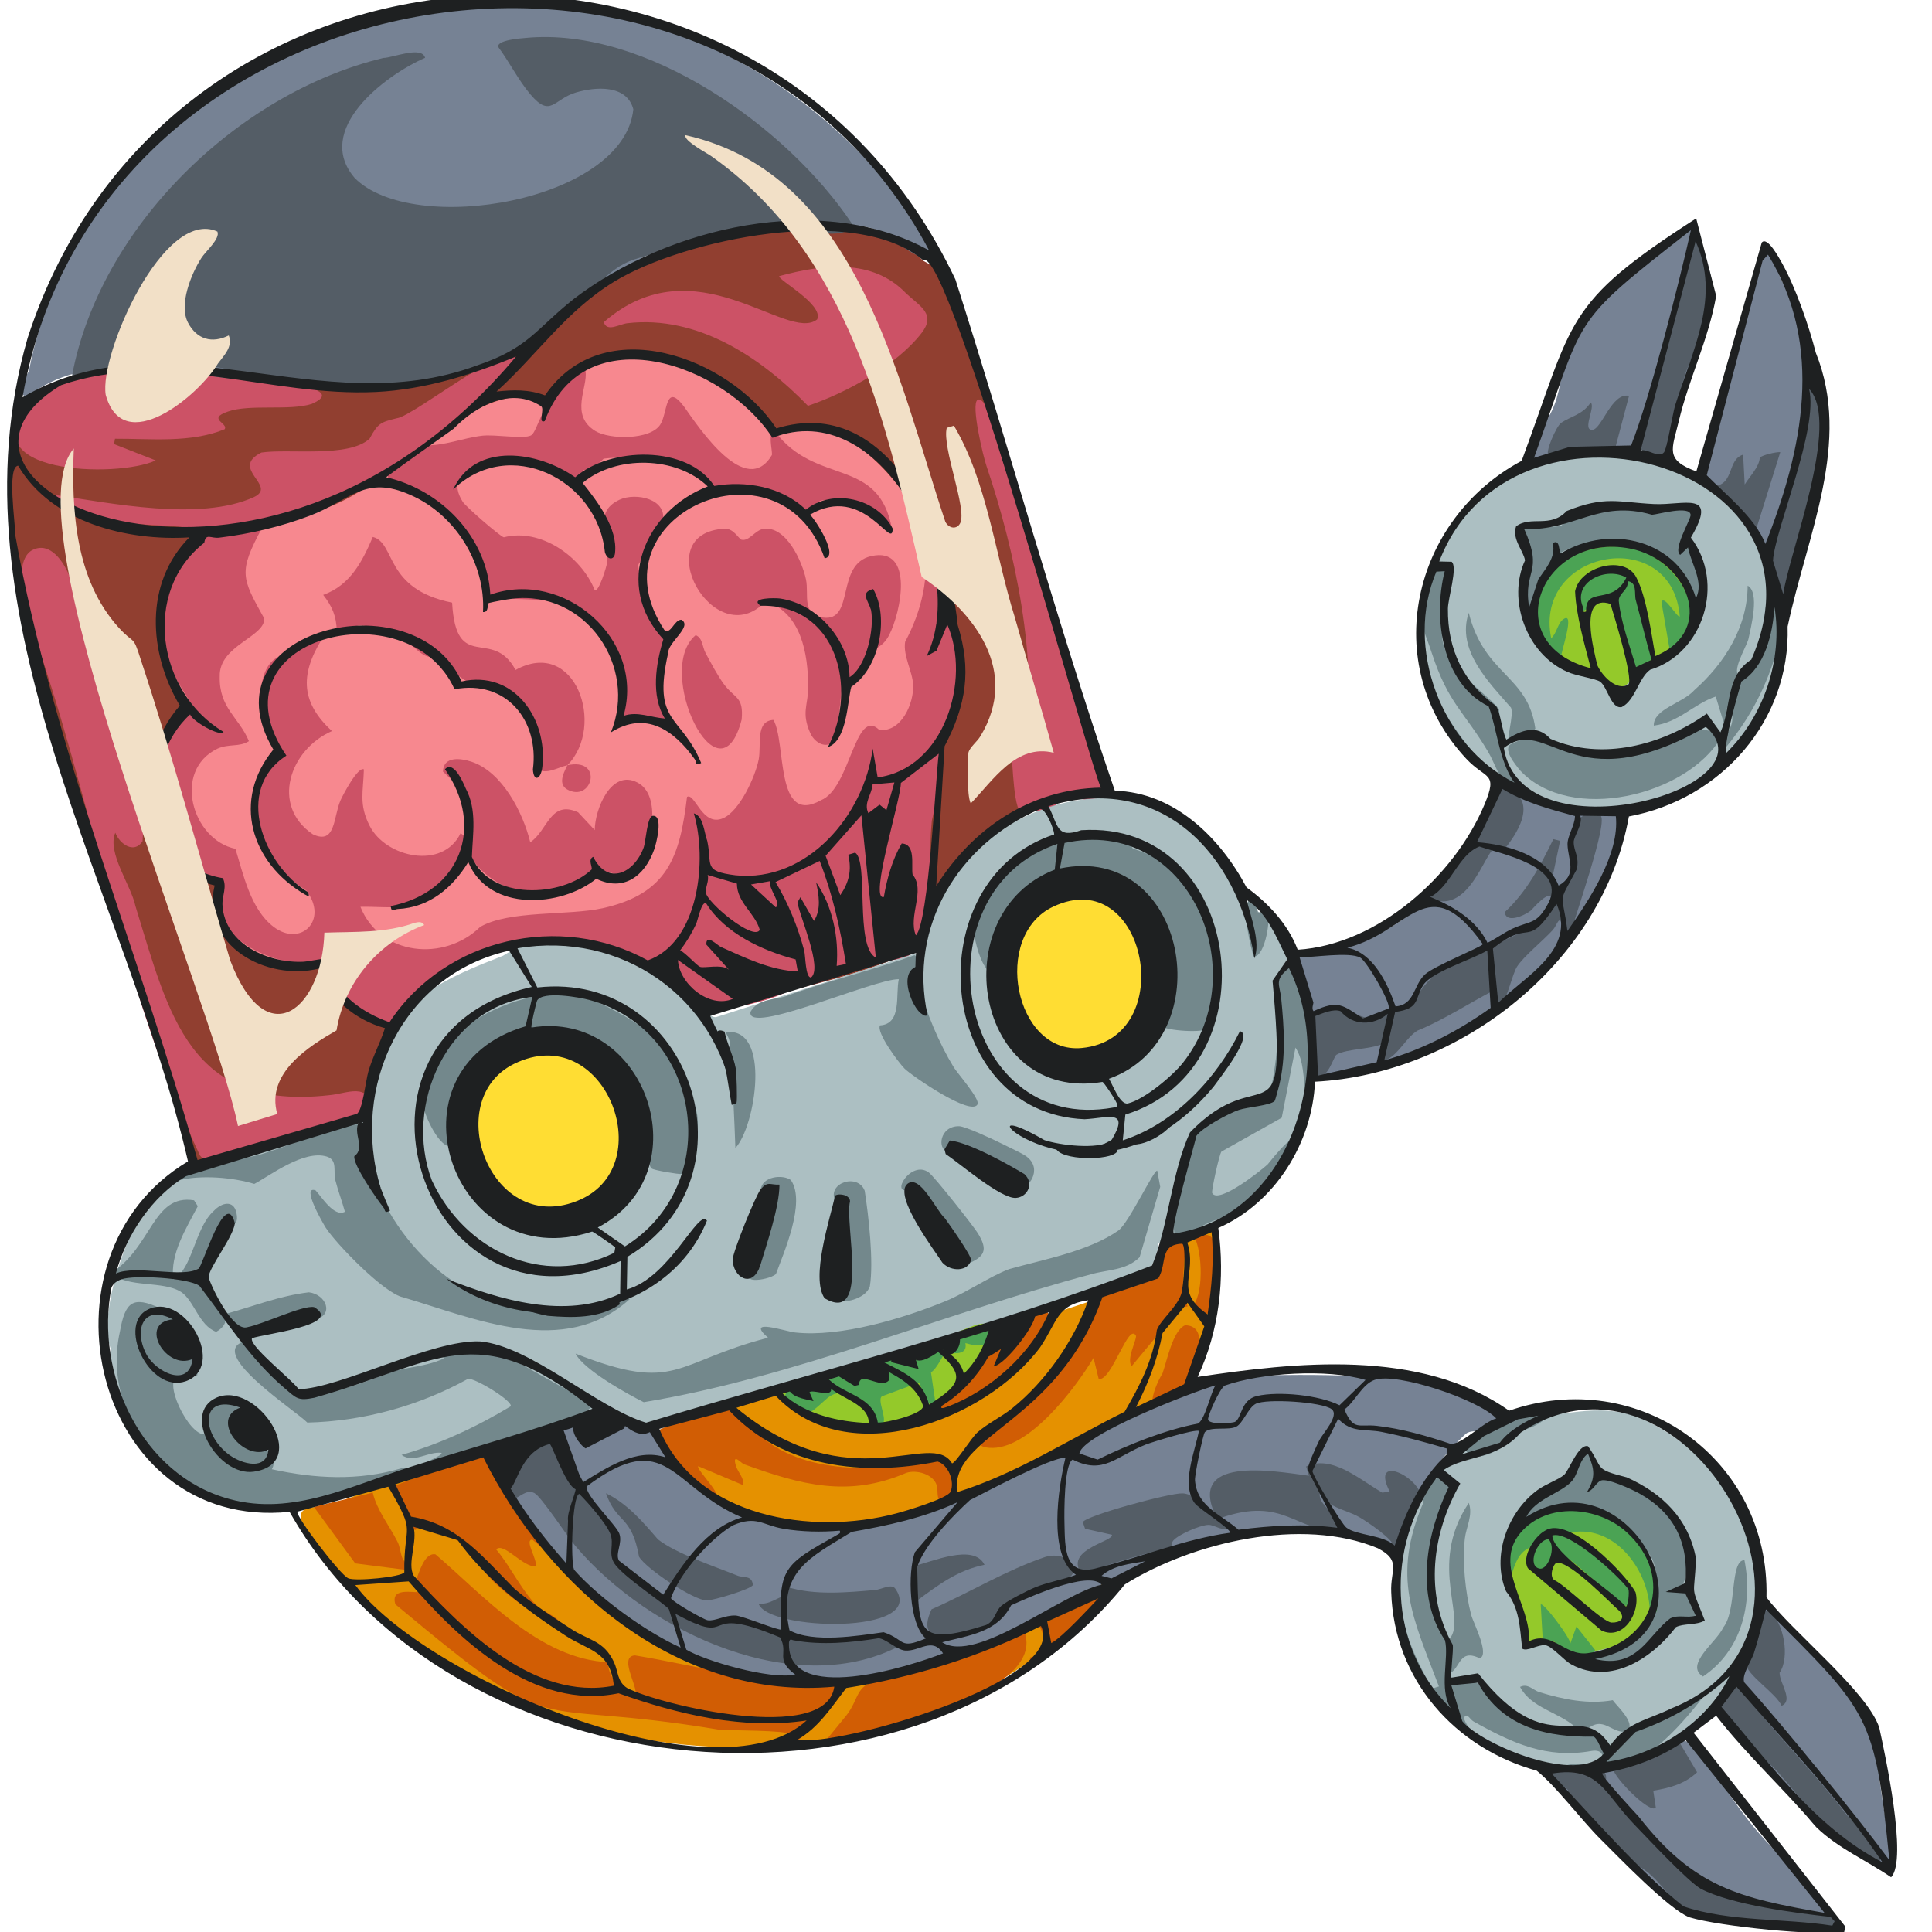
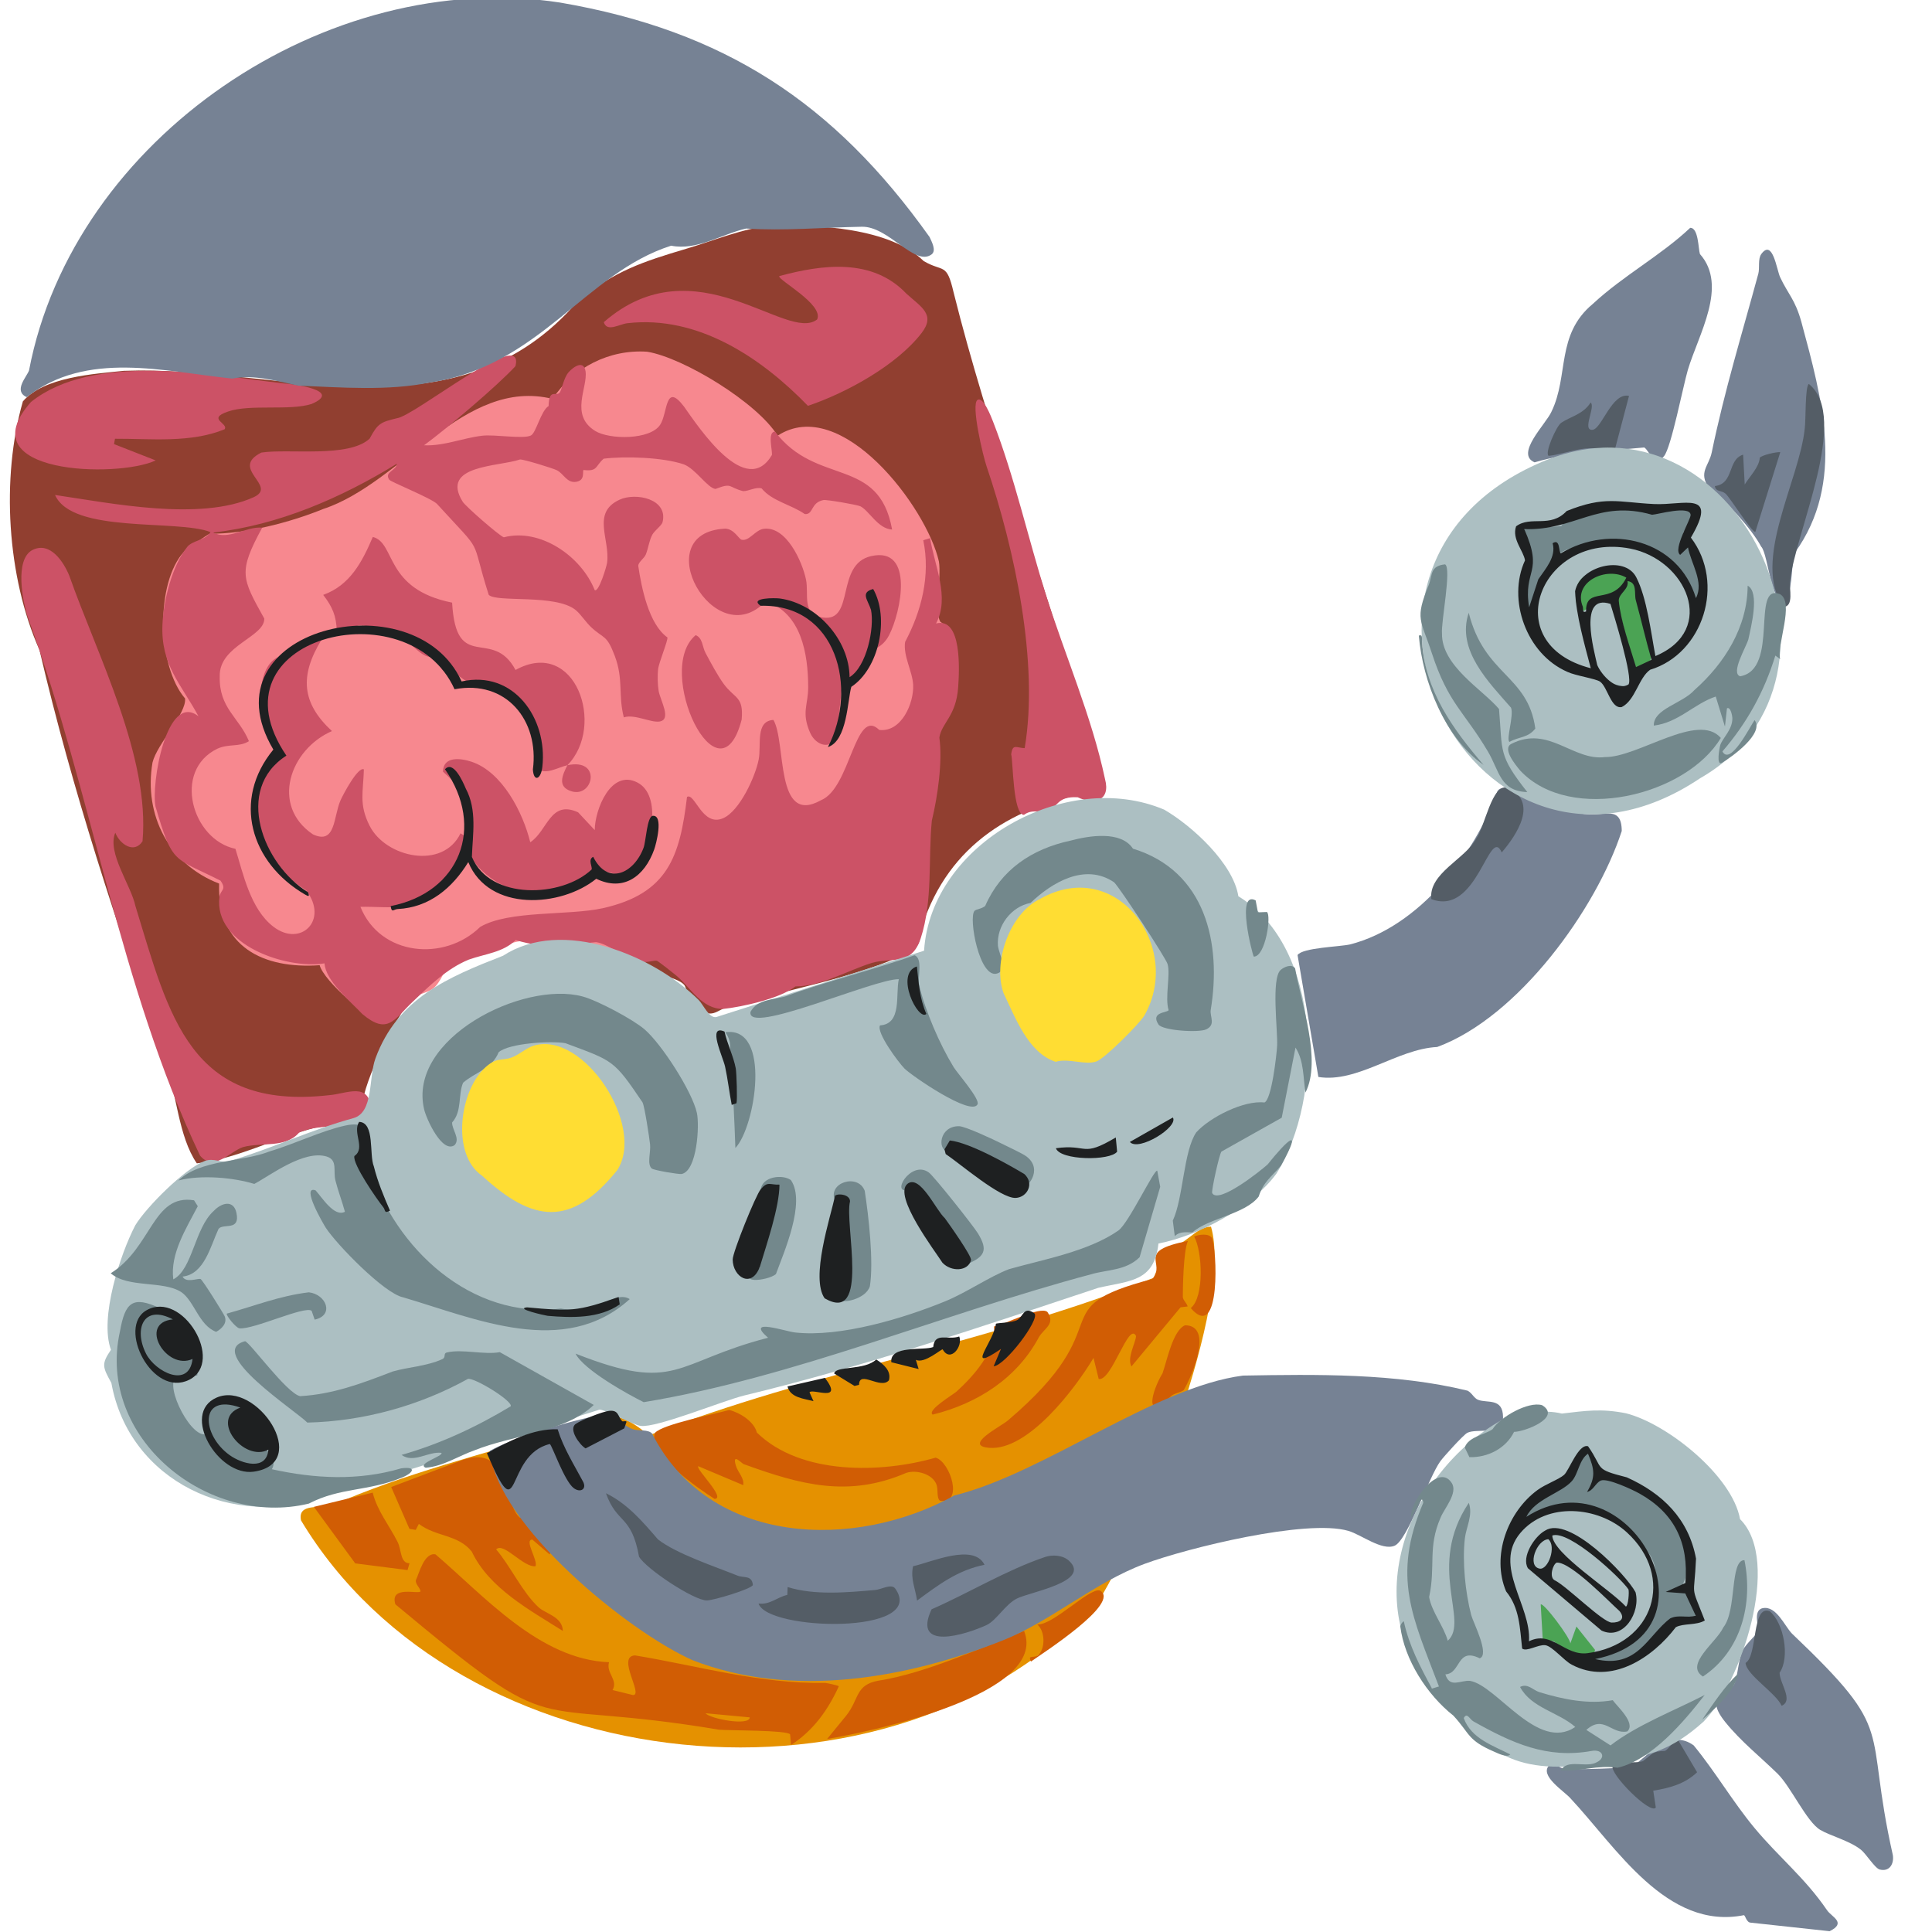
<svg xmlns="http://www.w3.org/2000/svg" width="210" height="210" viewBox="0 0 210 210" fill="none">
  <g clip-path="url(#clip0_13745_1576)">
    <g clip-path="url(#clip1_13745_1576)">
      <path d="M21.392 126.451C19.377 123.5 19.216 118.882 17.942 115.343C12.705 100.616 7.836 85.825 4.29 70.65C0.748 62.705 0.106 51.964 2.486 43.629C4.765 40.97 10.193 40.645 13.474 40.306C30.341 39.676 49.751 48.094 62.904 32.617C66.86 29.45 69.801 28.463 74.601 27.037C77.689 26.12 80.628 24.853 83.95 24.492C88.864 24.429 96.701 24.738 100.398 28.374C102.543 29.632 102.885 28.478 103.647 31.762C107.44 46.948 113.113 61.818 117.451 76.957C117.913 78.651 120.427 84.882 119.148 86.059C110.218 87.469 103.156 91.771 100.244 100.624C99.654 102.168 100.56 102.593 98.443 103.663C93.671 106.074 84.792 107.803 79.427 109.315C77.738 109.791 77.455 110.999 75.46 109.257C74.302 108.245 74.852 108.057 74.457 107.195C74.028 106.261 70.69 105.803 69.651 105.146C68.862 104.646 68.698 103.934 68.186 103.549C67.033 102.68 58.932 101.551 57.316 101.837C55.145 102.22 48.932 104.598 47.184 105.871C44.133 108.092 40.485 115.421 39.555 119.063C40.094 122.217 36.613 122.194 34.297 122.562C29.946 123.687 25.78 125.964 21.392 126.451Z" fill="#913F30" />
      <path d="M84.522 47.358C91.448 42.846 100.74 55.168 102.053 61.024C102.351 62.758 101.531 66.43 102.207 67.579C104.713 69.264 104.218 72.833 103.654 75.532C102.901 78.67 101.501 81.051 99.231 83.27C97.412 85.05 95.533 84.092 94.455 84.72C91.326 91.331 83.928 98.064 76.259 94.079C76.726 97.345 73.969 102.219 71.454 104.034C69.149 105.336 63.933 102.239 61.01 101.984C57.476 101.612 51.247 103.327 48.416 105.462C47.122 107.956 47.085 107.489 44.605 108.476C43.817 108.984 43.122 110.845 41.57 110.883C40.083 110.92 35.186 106.62 34.745 104.914C28.641 105.348 23.595 102.933 23.817 96.041C18.38 93.955 15.601 88.597 16.578 82.878C17.069 80.85 20.287 77.562 20.118 75.922C17.104 72.422 16.833 63.36 20.04 59.921C20.355 59.645 22.54 58.093 22.804 58.013C26.703 58.05 31.551 56.781 35.128 55.326C43.71 52.495 50.45 40.984 60.063 43.359C62.311 39.951 66.238 37.946 70.354 38.231C74.328 38.894 82.316 43.769 84.522 47.358Z" fill="#F7888F" />
      <path d="M56.025 39.803C54.029 41.963 48.658 46.513 46.093 48.399C48.257 48.5 50.301 47.603 52.433 47.359C53.792 47.203 56.906 47.748 57.711 47.333C58.283 47.038 58.787 44.651 59.63 44.134C59.677 42.171 60.418 43.139 60.826 42.682C61.055 42.426 61.268 41.058 61.808 40.455C62.377 39.82 63.465 39.119 63.647 40.364C63.907 42.135 61.895 45.112 64.698 46.844C66.236 47.794 70.674 47.843 71.761 46.163C72.597 44.869 72.274 41.494 74.329 44.165C76.027 46.576 81.097 54.208 83.902 49.459C83.978 48.932 83.387 46.975 84.23 46.903C88.767 52.902 95.531 49.548 96.968 57.56C95.424 57.481 94.486 55.521 93.523 55.032C93.207 54.871 89.844 54.288 89.508 54.353C88.073 54.632 88.448 55.973 87.468 55.873C85.984 54.836 83.922 54.479 82.784 53.087C82.139 52.908 81.401 53.382 80.782 53.387C79.095 52.95 79.634 52.435 77.774 53.146C76.91 53.055 75.64 50.991 74.337 50.476C72.053 49.699 67.922 49.57 65.617 49.858C64.669 50.687 64.994 51.268 63.425 51.087C63.282 51.269 63.637 52.216 62.618 52.373C61.612 52.529 61.26 51.472 60.532 51.115C60.05 50.879 56.906 49.914 56.523 49.942C54.228 50.744 47.789 50.513 50.295 54.538C50.612 55.048 54.275 58.24 54.761 58.403C58.697 57.369 63.169 60.439 64.644 64.146C65.091 64.405 65.937 61.543 65.987 61.181C66.337 58.629 64.258 55.736 67.343 54.315C69.129 53.492 72.65 54.239 72.016 56.761C71.925 57.121 71.158 57.657 70.905 58.117C70.564 58.736 70.479 59.575 70.198 60.264C70.016 60.714 69.385 61.08 69.375 61.509C69.731 63.902 70.521 67.849 72.543 69.282C72.635 69.582 71.617 71.993 71.531 72.75C71.456 73.4 71.48 74.454 71.591 75.096C71.772 76.139 73.041 78.218 71.681 78.427C70.733 78.573 68.97 77.589 67.806 77.974C67.176 75.522 67.789 73.866 66.828 71.308C65.943 68.949 65.654 69.468 64.278 68.195C63.656 67.619 63.145 66.769 62.554 66.294C60.372 64.538 53.93 65.524 53.121 64.652C50.992 57.961 52.812 60.588 47.494 54.769C46.876 54.149 42.477 52.383 42.311 52.145C41.713 51.285 43.115 51.154 43.134 50.408C37.06 54.13 30.273 57.088 23.168 57.885C24.819 58.769 26.752 57.19 28.498 57.355C25.867 62.217 26.27 62.809 28.728 67.241C28.753 69.273 23.799 70.15 23.884 73.512C23.796 76.986 25.978 77.953 27.057 80.562C26.001 81.23 24.907 80.814 23.642 81.372C18.703 83.756 20.879 91.288 25.588 92.262C26.423 94.913 27.202 98.801 29.717 100.727C32.66 103.001 35.766 100.028 33.284 96.783C29.792 94.508 27.976 92.107 27.755 87.557C27.662 85.516 30.058 82.781 29.865 80.878C29.785 80.093 28.706 78.208 28.462 76.997C28.031 74.87 28.64 70.916 31.502 71.257C32.041 71.038 33.959 69.091 34.301 69.151L34.96 69.516C32.553 73.445 32.773 76.402 36.081 79.465C31.482 81.477 29.402 87.579 34.007 90.687C36.501 91.859 36.224 88.809 37.008 87.005C37.242 86.466 38.893 83.293 39.552 83.627C39.492 86.061 38.981 87.402 40.178 89.764C41.923 93.206 48.123 94.597 50.058 90.578L51.241 91.308C50.61 89.654 50.313 88.091 50.82 86.362L48.151 83.874C48.186 82.175 50.043 82.399 51.249 82.796C54.603 83.901 56.852 88.341 57.636 91.549C59.532 90.316 59.784 86.905 62.839 88.295L64.646 90.229C64.656 88.004 66.406 83.552 69.293 85.061C71.982 86.466 70.765 91.862 69.515 93.971C68.124 96.316 66.847 94.52 65.293 94.755C64.005 96.069 63.566 96.028 61.651 96.143C57.958 98.233 53.22 96.495 51.077 93.012C50.688 94.798 48.883 94.938 47.938 95.757C46.677 99.443 42.157 98.476 39.178 98.569C41.325 103.912 48.291 104.567 52.193 100.753C55.321 98.921 61.719 99.545 65.496 98.722C72.643 97.134 73.901 93.05 74.676 86.617C75.541 86.132 76.326 89.927 78.604 88.935C80.4 88.153 82.103 84.412 82.466 82.556C82.774 80.979 82.072 78.377 84.066 78.252C85.489 80.665 84.204 89.798 89.225 86.987C92.464 85.695 92.92 76.776 95.574 79.341C97.986 79.615 99.348 76.441 99.256 74.441C99.188 72.984 98.147 71.276 98.383 69.772C100.158 66.44 101.156 62.554 100.354 58.722L101.101 58.492C101.561 61.471 103.279 64.934 101.742 67.771C104.582 67.035 104.281 72.865 104.147 74.727C103.921 77.855 102.367 78.547 102.105 80.169C102.462 82.776 101.929 86.536 101.288 89.192C100.876 93.287 101.419 97.896 100.073 102.006C99.079 105.044 96.958 104.027 94.778 104.661C92.134 105.478 89.311 107.2 86.456 107.222C84.798 108.541 80.624 109.457 78.607 109.666C76.323 109.701 75.095 107.406 73.569 106.086C73.285 105.841 71.534 104.461 71.401 104.431C71.107 104.363 70.422 104.634 69.756 104.552C68.219 104.363 66.14 102.58 64.797 102.408C61.923 102.648 59.452 103.239 56.057 102.182C54.674 103.529 52.766 103.665 50.962 104.303C48.55 105.283 46.654 107.185 44.888 108.858C42.815 110.823 42.166 112.548 39.389 110.226C38.114 108.864 35.395 106.643 35.274 104.713C31.125 105.38 23.174 102.695 23.856 97.465C23.951 96.731 24.679 96.715 23.967 95.721C18.831 93.132 18.771 94.015 16.908 87.681C16.401 85.303 18.091 75.125 21.578 77.861C19.631 74.28 17.472 72.275 17.657 67.891C17.768 65.243 18.719 61.456 20.357 59.439C20.941 58.721 22.346 58.734 22.879 57.833C19.241 56.421 7.853 58.042 5.984 53.802C11.995 54.677 21.761 56.703 27.604 54.029C30.226 52.799 24.897 50.948 28.411 49.191C31.403 48.742 37.909 49.795 40.176 47.678C41.076 46.013 41.361 45.894 43.131 45.462C45.033 45.271 57.158 35.345 56.025 39.803Z" fill="#CC5266" />
      <path d="M15.491 91.448C14.564 92.852 13.007 91.74 12.533 90.514C11.601 92.665 14.255 96.242 14.722 98.488C18.402 110.509 20.662 120.726 35.748 119.044C37.685 118.901 40.247 117.474 40.325 120.737C38.52 123.075 35.02 121.924 32.513 123.106C31.013 124.837 28.468 124.125 26.414 124.685C25.05 125.111 23.246 127.436 21.74 125.603C12.964 107.125 10.027 86.308 3.063 67.197C2.471 65.499 1.526 60.743 3.569 59.763C5.471 58.85 6.911 61.075 7.527 62.563C10.577 71.234 16.319 82.257 15.491 91.448ZM88.823 34.718C89.564 33.072 84.464 30.39 84.703 30.01C89.469 28.718 94.846 28.052 98.518 31.915C100.144 33.392 101.733 34.187 100.154 36.222C97.432 39.73 91.965 42.718 87.82 44.113C82.742 38.873 75.849 34.246 68.195 35.131C67.302 35.234 65.975 36.142 65.629 35.019C75.585 26.335 85.541 37.323 88.823 34.718ZM80.602 58.664C81.432 58.864 82.078 57.609 83.001 57.483C85.457 57.146 87.201 61.034 87.609 62.997C87.945 64.622 87.094 66.805 89.46 67.127C92.965 67.603 90.777 61.332 94.689 60.447C99.43 59.374 97.923 66.585 96.634 69.053C95.856 70.541 94.79 70.463 94.155 71.311C93.455 72.246 93.768 74.262 91.58 74.039L90.957 79.918C90.466 81.547 88.707 81.124 88.058 79.649C87.083 77.428 87.849 76.646 87.846 74.689C87.841 71.056 87.094 66.602 83.223 65.361C77.674 71.246 70.179 57.884 78.825 57.461C79.787 57.483 80.317 58.596 80.602 58.664ZM30.745 41.668C31.947 41.742 37.285 42.443 33.874 43.907C31.491 44.678 27.137 43.898 24.776 44.736C22.429 45.536 24.887 46.01 24.41 46.662C20.699 48.175 16.423 47.673 12.498 47.691L12.394 48.272L16.922 50.046C12.793 51.997 -3.645 51.566 3.374 43.687C10.152 38.292 22.67 40.727 30.745 41.668ZM106.263 43.462C106.891 43.099 107.74 45.311 107.943 45.833C110.252 51.76 111.751 58.51 113.696 64.676C115.752 71.194 118.692 77.963 120.111 84.682C120.743 87.033 118.945 87.521 117.145 86.661C114.862 86.531 115.07 87.705 113.859 88.117C113.094 88.377 112.17 87.914 111.302 88.572C110.089 88.594 110.121 82.691 109.912 81.997C110.068 80.786 110.474 81.296 111.379 81.319C112.945 72.036 110.299 59.725 107.244 50.709C106.887 49.709 105.489 43.909 106.263 43.462ZM61.67 83.179C60.66 83.398 59.317 84.278 58.394 83.561C57.398 82.352 58.929 81.328 58.674 80.715C55.874 77.497 56.997 73.847 51.565 74.297C50.417 74.094 50.232 73.621 49.489 73.257C48.446 72.744 47.705 73.528 47.846 71.208C46.144 71.971 45.458 70.514 44.266 69.826C43.248 69.237 40.226 67.989 39.147 67.96C38.683 67.948 37.352 68.712 36.606 68.6C36.563 66.949 36.118 65.934 35.129 64.662C38.063 63.612 39.378 61.044 40.523 58.365C43.049 58.999 41.731 64.022 49.143 65.505C49.577 73.259 53.51 68.1 56.035 72.822C62.54 69.223 65.879 78.907 61.67 83.179C65.416 82.366 64.519 86.703 62.156 86.021C60.477 85.536 61.178 84.173 61.67 83.179ZM75.618 69.037C76.388 69.344 76.327 70.293 76.687 70.969C77.231 71.988 78.01 73.451 78.674 74.351C79.866 75.966 80.841 75.665 80.617 78.209C78.152 87.768 71.041 72.837 75.618 69.037Z" fill="#CC5266" />
      <path d="M131.629 133.328C134.072 141.604 124.248 166.208 119.513 173.853C97.164 198.794 49.868 193.821 32.72 165.261C32.324 163.33 34.811 164.012 36.122 163.609C43.978 160.15 52.431 158.099 60.596 155.566C64.8 153.808 66.473 152.584 70.531 156.016C88.142 149.117 107.892 145.898 125.397 138.889L126.798 135.644C128.888 135.498 129.843 133.376 131.629 133.328Z" fill="#E59100" />
      <path d="M66.202 180.675C65.845 181.88 67.219 182.573 66.581 183.7L68.808 184.247C69.966 184.255 66.976 180.038 69.022 179.935C75.936 181.073 82.585 183.049 89.692 182.923C89.875 182.931 91.184 183.219 91.175 183.294C89.993 185.882 88.408 188.101 85.983 189.67L85.882 188.517C85.565 188.05 79.341 188.11 78.147 188.01C56.317 184.341 61.478 189.785 42.974 174.382C42.332 172.281 45.518 173.337 45.713 172.971C45.639 172.534 45.154 172.229 45.199 171.768C45.567 171.005 46.097 168.734 47.332 168.949C52.541 173.383 58.631 180.399 66.202 180.675ZM81.492 186.67L76.687 186.222C77.191 186.838 81.484 187.639 81.492 186.67Z" fill="#D15D04" />
      <path d="M56.51 164.958C57.847 164.993 57.873 165.236 58.498 166.549C59.022 167.218 60.348 168.1 59.732 168.954L57.863 167.344C56.93 167.383 58.493 169.565 58.206 170.246C56.846 170.375 54.752 167.583 53.93 168.411C55.491 170.24 56.801 173.118 58.551 174.714C59.321 175.418 61.144 175.733 61.178 177.275C57.577 175.002 53.161 172.632 51.28 168.652C49.786 166.774 47.425 167.072 45.529 165.641L45.188 166.294L44.505 166.18L42.522 161.634L50.27 158.702C55.486 156.874 54.767 163.653 56.51 164.958ZM129.12 134.885C128.623 136.01 128.569 139.996 128.567 141.001C128.638 141.399 128.986 141.632 129.097 142.005L128.322 142.099L122.986 148.525C122.473 147.618 123.418 146.018 123.486 145.222C122.687 143.569 120.842 150.185 119.423 149.888L118.861 147.599C116.892 150.9 111.762 157.705 107.543 157.373C104.631 157.144 108.741 155.078 109.537 154.413C122.214 143.651 112.884 142.268 125.249 139.023C126.829 137.261 123.325 136.015 129.12 134.885ZM82.265 155.708C87.046 160.382 95.846 160.13 101.701 158.44C103.294 158.89 104.782 163.567 102.157 163.114C101.807 162.851 101.973 161.947 101.815 161.436C101.439 160.227 99.616 159.723 98.504 160.095C92.228 162.798 87.077 161.408 80.842 159.146C80.632 159.089 79.521 157.807 79.999 159.349C80.214 160.043 80.92 160.67 80.783 161.428L75.894 159.367C75.605 159.69 78.947 162.867 77.672 162.925C75.9 161.797 70.27 157.922 71.207 155.73C72.086 154.793 77.701 153.709 79.261 153.257C80.437 153.55 81.962 154.513 82.265 155.708ZM111.313 177.276C114.047 184.179 94.57 188.239 89.905 189.018L91.997 186.458C93.409 184.681 92.954 183.115 95.498 182.681C100.541 181.891 106.681 179.104 111.313 177.276ZM40.512 162.244C40.991 164.209 42.331 165.831 43.219 167.605C43.662 168.487 43.487 169.925 44.512 169.918L44.298 170.66L38.613 169.933L34.117 163.788L40.512 162.244ZM113.851 142.604C114.738 143.911 113.539 144.35 112.945 145.307C110.576 149.778 106.279 152.551 101.378 153.762C100.716 153.289 103.602 151.591 103.971 151.257C105.814 149.587 108.343 146.772 108.04 144.181C109.223 143.983 113.066 141.914 113.851 142.604ZM128.814 144.051C132.015 144.078 129.427 149.873 128.658 151.107C128.301 151.361 127.754 151.42 127.367 151.683C124.214 154.73 125.216 151.149 126.366 149.265C126.846 147.902 127.483 144.594 128.814 144.051Z" fill="#D15D04" />
      <path d="M119.546 172.879C121.945 174.18 113.269 179.743 112.058 180.605C111.651 179.731 112.478 180.41 112.994 179.752C113.629 178.941 113.557 177.265 112.745 176.567C114.416 176.712 118.393 172.57 119.546 172.879ZM129.429 142.184C130.916 140.997 130.702 136.024 129.798 134.402C130.332 134.178 131.358 134.038 131.722 134.544C132.275 135.567 132.763 146.023 129.429 142.184Z" fill="#D15D04" />
      <path d="M3.155 40.268C7.966 15.017 35.548 -3.621 60.874 0.278C78.702 3.34 90.638 11.135 101.041 25.764C101.26 26.254 101.824 27.251 101.242 27.666C99.393 28.983 96.562 24.539 93.631 24.647C89.509 24.718 85.24 25.112 81.102 24.84C78.484 25.431 75.753 27.271 72.95 26.705C63.599 29.685 58.617 39.838 46.717 41.578C42.181 42.518 37.052 42.106 32.423 41.919C30.069 41.426 27.698 40.683 25.249 41.151C17.851 40.391 9.419 38.054 2.908 43.169C1.406 42.493 2.917 40.946 3.155 40.268ZM53.237 157.709C55.738 156.219 63.34 154.039 65.902 153.703C66.837 153.786 67.815 155.035 68.814 155.357C69.416 155.552 70.448 155.348 70.883 155.824C77.119 168.091 92.947 168.529 103.731 162.55C113.437 160.167 125.521 150.756 135.107 149.52C143.109 149.381 151.707 149.251 159.514 151.158C160.003 151.4 160.2 151.976 160.669 152.156C161.676 152.544 163.357 151.913 163.374 154.034C163.39 156.14 160.497 155.204 159.484 155.746C159.05 155.978 156.918 158.334 156.555 158.836C155.285 160.591 152.986 167.422 151.589 168.012C150.21 168.594 147.969 166.812 146.568 166.401C142.004 165.065 129.021 168.277 124.428 169.978C118.997 171.989 114.262 176.196 109.106 178.26C98.573 182.477 86.073 184.654 75.275 180.455C68.28 177.338 54.029 165.789 53.237 157.709ZM162.771 85.985C163.716 84.434 170.29 88.421 172.387 88.495C174.281 88.757 176.267 87.456 176.277 90.326C173.515 98.792 165.054 110.552 156.218 113.803C151.848 114.021 147.57 117.747 143.301 117.061L141.038 103.81C141.58 103 145.618 102.916 146.747 102.654C154.252 100.737 160.303 92.917 162.771 85.985ZM189.562 208.17C181.162 209.844 175.676 200.782 170.712 195.481C170.093 194.742 167.259 193.001 168.399 191.881C168.892 191.397 169.446 192.213 170.102 192.27C171.077 192.355 176.984 192.242 177.561 191.936C179.317 190.586 181.641 187.917 184.097 189.717C186.451 192.579 188.338 195.839 190.704 198.687C193.359 201.884 196.187 204.103 198.589 207.629C199.103 208.384 200.75 208.98 198.871 209.914L190.285 208.983C189.843 208.965 189.717 208.239 189.562 208.17ZM178.721 48.638C174.9 49.011 170.643 49.112 166.804 50.254C164.647 49.338 168.047 46.084 168.633 44.756C170.551 40.824 169.093 36.388 173.132 33.033C176.482 29.925 180.509 27.79 183.717 24.765C184.626 24.737 184.594 27.067 184.776 27.613C187.858 31.082 184.618 36.337 183.46 40.212C182.944 41.965 181.655 48.64 180.873 49.583C179.788 50.894 179.27 48.943 178.721 48.638ZM191.427 59.408C190.445 57.551 187.593 54.391 185.755 53.044C184.569 51.328 185.748 50.67 186.057 49.178C187.459 42.406 189.327 36.37 191.122 29.752C191.291 29.13 191.052 28.145 191.449 27.608C192.695 25.922 193.115 29.331 193.499 30.147C194.365 31.987 195.122 32.554 195.797 34.977C198.063 43.379 200.622 52.401 195.083 60.089C194.733 60.9 194.853 63.75 194.29 64.723C192.548 66.821 192.262 60.245 191.427 59.408ZM197.856 198.903C196.368 198.022 194.673 194.218 193.208 192.785C191.35 190.968 189.218 189.277 187.543 187.198C185.106 184.173 187.893 184.376 188.529 183.008C188.885 182.241 188.944 180.36 189.422 179.374C189.713 178.773 191.096 177.462 191.13 177.334C191.219 177.009 190.466 175.038 191.594 174.803C193.074 174.495 193.981 176.745 194.772 177.557C206.345 188.58 202.501 187.249 205.744 201.645C205.887 202.594 205.385 203.486 204.309 203.206C203.803 203.074 202.828 201.5 202.287 201.066C201.063 200.084 198.944 199.547 197.856 198.903Z" fill="#768294" />
-       <path d="M46.207 6.283C41.789 8.208 34.087 14.097 38.538 19.33C44.89 25.795 67.834 21.887 68.839 11.877C68.129 9.154 64.692 9.438 62.621 10.047C60.163 10.768 59.875 12.865 57.671 10.279C56.35 8.73 55.364 6.725 54.142 5.087C54.048 4.337 56.597 4.173 57.153 4.12C70.222 2.881 85.591 13.813 92.578 24.277C92.441 26.226 87.896 25.023 86.413 25.158C81.513 25.26 73.648 26.674 68.993 28.181C65.839 29.203 64.21 32.117 61.856 34.095C52.478 42.44 42.931 41.965 31.222 41.812C28.811 41.789 25.09 39.927 22.995 39.856C18.215 39.893 12.381 39.746 7.827 40.851C10.805 24.809 25.716 10.134 41.672 6.298C42.727 6.281 45.842 4.944 46.207 6.283ZM142.277 160.406L141.969 159.398C144.783 158.072 147.858 160.88 150.255 162.241L151.052 162.124C148.813 157.712 154.926 160.774 154.502 163.208C154.492 163.301 153.766 164.833 153.709 164.907C153.408 165.3 152.85 165.352 152.586 165.783C151.948 166.825 153.379 169.505 151.101 168.574L151.541 168.145C151.435 167.291 148.6 165.395 147.777 164.922C146.05 163.93 144.098 163.964 143.569 161.939C142.791 163.647 145.981 164.658 145.911 166.452C140.745 166.557 139.627 162.583 132.681 164.994L133.818 166.017C132.947 166.601 132.066 165.72 131.333 165.746C130.445 165.776 128.141 166.773 127.553 167.425C127.081 167.95 127.602 168.726 126.887 168.981C126.158 169.287 125.559 168.694 125.129 168.752C124.602 168.823 121.687 169.723 120.856 169.968C119.776 170.285 118.689 171.464 117.411 170.853C115.923 168.343 121.101 167.544 120.858 166.818L117.942 166.168L117.696 165.451C117.974 164.763 127.122 162.274 128.518 162.32C130.389 162.382 130.598 164.611 132.304 165.105C128.707 158.133 138.36 159.889 142.277 160.406ZM173.898 88.622C175.094 88.838 170.709 100.862 170.751 101.501C169.782 102.101 169.908 101.062 169.787 100.569C169.489 99.356 169.252 100.57 168.783 101.086C167.717 102.256 165.637 103.922 164.896 105.068C164.401 105.832 163.809 108.529 163.325 108.942C162.319 109.8 161.947 108.504 162.436 107.611C159.849 108.949 156.806 110.921 154.084 112.017C152.911 112.711 152.103 114.463 150.831 115.133C148.905 116.142 150.512 113.849 150.693 113.27C149.321 114.116 146.417 113.924 145.262 114.651C144.941 114.853 144.343 117.423 143.028 116.985C142.685 116.109 143.133 115.259 143.106 114.393C143.017 111.617 141.452 109.107 145.694 109.793C148.414 110.232 147.992 111.285 151.226 110.075C154.095 109.001 153.623 108.36 155.33 106.57C159.026 102.373 166.503 103.043 168.754 97.704C168.442 96.531 166.568 98.834 166.395 98.972C165.73 99.506 163.713 100.434 163.556 99.149C165.995 96.88 167.397 94.145 168.842 91.213L169.575 91.399L168.699 95.56C168.807 95.934 169.441 96.63 169.853 96.395C169.983 96.321 171.255 93.916 171.274 93.761C171.403 92.728 170.035 91.905 171.022 89.847C171.513 88.824 173.01 87.786 173.898 88.622ZM81.025 176.189C85.634 178.032 90.676 179.249 95.654 177.804C95.784 177.8 98.012 178.635 98.104 178.728C86.765 184.99 70.508 177.511 62.518 168.007C61.636 166.979 58.834 162.666 58.083 162.287C57.168 161.824 56.462 162.824 55.749 162.941C54.557 163.138 55.011 161.838 54.767 161.194C54.432 160.308 53.047 158.581 53.591 157.783C54.057 157.065 54.928 157.478 55.61 157.195C56.437 156.275 57.994 155.888 59.246 155.503C61.939 154.686 62.485 160.484 63.336 162.109C65.215 164.542 67.261 165.713 66.65 169.381C68.265 171.952 73.325 175.173 75.862 176.618C76.412 176.781 79.616 175.634 81.025 176.189ZM177.55 202.635C175.339 200.326 171.69 197.431 170.381 194.524C169.992 194.088 168.549 193.827 168.201 193.059L168.438 192.322C168.66 192.174 173.329 192.056 173.721 192.199C175.223 192.746 174.256 193.91 174.448 194.402C174.55 194.664 177.648 198.236 178.071 198.679C180.654 200.354 183.327 203.939 185.787 205.561C188.709 206.815 195.666 207.548 198.953 208.132C201.495 210.901 194.027 208.822 192.857 208.897C189.924 209.781 186.579 207.769 183.492 207.897C181.342 206.495 179.979 203.424 177.55 202.635ZM188.017 184.312C188.602 181.22 191.595 186.767 192.556 187.672C195.17 190.681 197.594 193.321 200.109 196.447C201.226 198.234 204.889 200.651 204.324 202.778C199.8 201.496 196.622 196.346 193.534 192.966C192.384 191.279 184.207 185.705 188.017 184.312ZM183.711 26.443L184.52 26.439L184.76 26.784C186.539 33.153 185.639 34.467 183.226 40.512C182.314 43.491 181.573 46.54 180.854 49.572C179.967 50.947 178.769 49.165 178.023 48.502C180.785 41.41 181.662 33.828 183.711 26.443Z" fill="#545D66" />
      <path d="M113.583 169.242C114.396 168.966 115.523 169.027 116.197 169.649C118.655 171.919 111.971 173.034 110.537 173.752C109.266 174.389 108.308 176.138 107.24 176.633C104.981 177.68 99.114 179.521 101.257 174.925C105.351 173.13 109.339 170.682 113.583 169.242ZM196.614 41.733C201.134 45.395 195.103 57.916 194.571 63.189C194.455 63.9 195.035 65.959 193.845 65.96C190.351 61.03 195.61 52.205 196.17 46.556C196.296 45.714 196.19 41.978 196.614 41.733ZM81.833 172.28C81.705 172.716 77.563 173.954 76.836 173.961C75.426 173.974 70.228 170.525 69.461 169.207C68.626 164.588 67.074 165.714 65.864 162.311C68.196 163.434 69.905 165.455 71.516 167.324C73.495 168.881 77.734 170.283 80.165 171.264C80.838 171.536 81.732 171.187 81.833 172.28ZM82.451 174.297C83.709 174.443 84.422 173.628 85.58 173.356L85.613 172.505C88.518 173.422 92.087 173.093 95.132 172.825C95.816 172.765 96.901 172.092 97.315 172.677C100.852 177.724 83.388 177.279 82.451 174.297ZM163.893 85.653C167.243 87.137 164.896 90.718 163.231 92.655C161.867 89.614 160.606 99.659 155.579 97.729C155.242 94.933 159.298 93.352 160.447 91.174C161.367 90.03 162.165 85.003 163.893 85.653ZM179.702 194.638L179.979 196.472C179.408 197.296 174.969 192.824 175.289 191.983C175.548 191.219 177.673 191.773 178.58 191.423C179.652 190.626 179.597 190.358 180.955 190.319C181.459 190.114 181.925 189.023 182.455 189.234L184.467 192.634C183.158 193.906 181.427 194.367 179.702 194.638ZM177.068 43.032L175.41 49.313L175.039 49.427C173.35 47.862 170.413 49.331 168.338 49.549C167.851 49.308 169.154 46.326 169.698 45.956C170.706 45.269 172.083 45.042 172.889 43.758C173.48 44.182 171.897 46.847 173.114 46.716C174.111 46.608 175.208 42.61 177.068 43.032ZM189.471 49.418L189.643 52.666C190.175 51.787 191.229 50.76 191.279 49.748C191.54 49.464 193.016 49.123 193.511 49.143L190.8 57.808C190.443 57.921 188.052 54.085 187.555 53.654C187.108 53.267 186.508 53.499 186.393 52.835C188.517 52.572 187.738 49.969 189.471 49.418ZM192.369 175.139C193.891 176.417 194.586 180.136 193.433 181.823C193.439 182.96 194.985 184.843 193.654 185.413C193.059 184.031 189.814 182.059 189.736 180.752C191.069 179.98 190.385 174.356 192.369 175.139ZM107.012 170.087C104.104 170.66 101.981 172.281 99.68 173.979C99.496 172.639 98.95 171.656 99.243 170.244C101.253 169.8 105.831 167.701 107.012 170.087Z" fill="#545D66" />
      <path d="M138.726 127.593C136.016 131.249 130.365 134.301 125.919 135.166C125.451 139.364 122.804 139.187 119.37 139.984C106.618 144.225 93.934 148.539 80.877 151.687C78.486 152.286 71.399 155.214 69.643 154.991C68.836 154.888 65.603 153.11 65.135 153.232C55.355 156.297 45.089 159.639 35.257 162.606C25.415 166.317 14.04 161.041 12.105 150.321C11.148 148.575 11.001 148.28 12.06 146.718C10.786 143.26 13.069 136.318 14.709 133.178C15.937 131.164 20.096 127.02 22.229 126.205C23.273 125.806 24.017 126.47 24.937 126.202C29.433 124.894 33.916 122.757 38.388 121.544C40.646 120.932 40.04 117.136 40.81 115.043C43.219 108.492 48.696 106.225 54.68 103.884C61.096 99.706 71.006 103.82 75.948 108.703C76.464 109.227 77.112 110.76 77.89 110.54L100.442 103.339C101.191 91.671 115.928 83.496 126.554 88.01C129.615 89.789 134.062 93.887 134.604 97.42C143.728 102.976 143.964 119.283 138.727 127.593L138.726 127.593ZM167.62 50.2C188.618 41.237 203.982 73.591 184.795 84.592C160.415 100.923 140.332 61.783 167.62 50.2ZM163.178 154.378C165.053 153.513 167.927 153.187 169.765 153.65C172.326 153.349 174.045 153.08 176.732 153.617C181.211 154.742 188.297 160.413 189.136 165.124C193.725 169.682 189.176 183.049 185.181 187.121C181.892 190.084 179.345 190.908 175.091 191.534C165.092 193.005 162.285 191.434 155.975 183.921C147.474 174.376 153.004 160.162 163.178 154.378Z" fill="#ACBFC2" />
      <path d="M19.946 144.495L18.615 144.627C18.367 147.646 21.805 144.926 21.443 149.501L19.181 149.674C17.752 150.59 21.015 156.846 22.574 155.784L22.018 154.859L22.669 155.206C22.288 153.269 23.648 152.132 25.572 152.331C27.178 152.496 26.417 153.358 26.53 153.889C26.587 154.156 26.939 155.489 27.005 155.639C27.416 156.539 30.518 158.079 29.547 159.698C34.235 160.731 38.95 160.976 43.61 159.603C45.333 159.368 44.941 160.095 43.712 160.595C39.998 162.135 37.002 161.65 33.568 163.434C22.626 166.082 10.441 156.32 13.038 144.72C13.602 141.578 14.378 140.766 17.466 142.234C17.981 142.479 20.231 143.918 19.946 144.495L19.946 144.495ZM50.334 117.694C49.776 119 50.251 120.769 49.144 122.007C49.118 122.795 50.056 123.759 49.413 124.471C48.079 125.41 46.368 121.69 46.106 120.6C44.258 112.899 56.819 106.568 63.317 108.31C64.94 108.745 68.772 110.784 70.052 111.879C71.898 113.457 75.24 118.632 75.753 120.987C76.044 122.325 75.775 127.261 74.098 127.606C73.811 127.665 71.063 127.206 70.841 127.011C70.302 126.539 70.754 125.236 70.66 124.385C70.577 123.638 70.07 120.285 69.843 119.827C66.685 115.157 66.687 115.344 61.456 113.389C59.923 113.117 55.32 113.381 54.199 114.376C53.474 116.198 51.584 116.574 50.334 117.694ZM152.203 176.761C152.199 176.669 152.427 176.271 152.588 176.231C153.167 178.905 154.37 181.173 155.653 183.541L156.405 183.312C153.555 175.775 151.253 171.437 154.7 163.348C154.7 163.207 154.643 162.918 154.465 163.015L153.414 164.983C153.006 163.652 156.27 158.873 157.779 161.169C158.525 162.257 156.993 163.937 156.576 164.979C155.165 168.245 156.069 170.202 155.342 173.586C155.599 175.164 156.938 176.783 157.365 178.343C159.761 176.201 155.004 170.299 159.652 163.352C160.131 164.686 159.361 166.002 159.223 167.227C158.937 169.774 159.27 173.06 159.913 175.55C160.11 176.313 161.968 179.876 160.837 180.25C158.311 179.01 158.823 181.904 157.106 181.996C157.58 183.544 158.735 182.612 159.783 182.702C162.71 183.199 167.162 190.473 171.226 187.713C169.371 186.081 166.441 185.656 165.224 183.363C166.066 182.931 166.618 183.714 167.341 183.934C169.906 184.715 172.613 185.278 175.301 184.805C175.699 185.409 177.877 187.303 176.873 188.2C175.158 188.551 174.319 186.344 172.427 188.034L175.056 189.719C177.939 187.488 182.023 185.929 185.295 184.235C183 187.183 179.527 191.301 175.818 192.146C173.581 191.833 171.911 192.554 169.653 192.449C170.361 191.105 172.427 192.243 173.624 191.516C174.55 191.035 174.201 190.102 172.999 190.319C168.109 191.201 164.337 189.452 160.164 187.113C159.727 186.868 159.464 186.074 159.103 186.749C159.898 188.958 162.243 189.726 164.163 190.696C163.814 191.096 162.803 190.57 162.422 190.407C159.47 189.138 159.812 188.472 157.98 186.485C155.117 184.224 152.65 180.407 152.203 176.761ZM123.149 92.247C131.037 94.667 132.809 102.517 131.595 109.811C131.514 110.547 132.158 111.382 131.115 111.885C130.313 112.272 126.362 112.024 125.923 111.357C125.034 110.005 126.826 110.098 127.027 109.805C126.596 108.478 127.246 105.922 126.912 104.79C126.712 104.111 121.729 96.511 121.098 95.901C117.927 93.752 114.31 95.945 112.014 98.144C109.921 98.536 108.306 100.649 108.471 102.789C108.563 103.694 109.651 105.441 108.372 105.82C106.462 106.385 105.255 99.789 105.92 99.01C106.074 98.83 106.717 98.792 107.085 98.475C108.798 94.542 112.134 92.283 116.346 91.376C118.386 90.83 121.842 90.266 123.149 92.247ZM60.961 142.238C64.704 142.899 66.886 140.203 68.449 141.208C61.328 147.66 51.687 143.328 43.81 141.012C41.777 140.599 36.604 135.283 35.409 133.449C35.189 133.11 32.66 128.804 34.303 129.388C35.001 130.155 36.339 132.336 37.491 131.712C37.183 130.576 36.752 129.464 36.461 128.321C36.193 127.27 36.731 126.112 35.526 125.715C33.031 124.944 29.345 127.79 27.64 128.687C25.411 127.999 21.864 127.666 19.402 128.31C21.791 126.012 26.295 126.335 29.289 125.159C31.976 124.361 34.96 122.902 37.527 122.344C40.995 121.591 39.468 124.557 40.153 126.913C42.983 135.722 51.207 143.441 60.961 142.238ZM62.563 147.134C73.625 151.493 73.248 148.053 83.485 145.407C80.942 143.193 85.343 144.715 86.424 144.835C91.335 145.379 98.203 143.305 102.759 141.438C105.055 140.497 107.575 138.749 109.677 137.951C113.343 136.908 118.278 136.044 121.571 133.748C122.69 132.933 125.477 127.021 125.789 127.254L126.111 129.002L123.87 136.654C122.399 138.115 120.358 137.998 118.65 138.495C102.45 142.807 86.338 149.714 69.968 152.411C68.351 151.612 63.423 148.897 62.563 147.134Z" fill="#73888C" />
      <path d="M26.637 145.784C27.201 145.938 31.158 151.437 32.617 151.757C36.182 151.546 39.211 150.419 42.678 149.077C44.342 148.596 46.389 148.497 48.052 147.745C48.544 147.522 48.119 147.116 48.594 147.003C50.241 146.612 52.615 147.283 54.327 146.974L64.54 152.71C61.443 155.686 55.676 155.991 51.608 157.632C49.891 158.224 48.153 159.4 46.272 159.534C45.239 159.105 48.251 158.258 47.978 157.918C46.532 157.74 44.96 159.098 43.648 158.141C47.843 156.95 51.795 155.098 55.51 152.861C55.778 152.301 51.624 149.753 50.871 149.877C45.544 152.821 39.48 154.487 33.405 154.629C32.157 153.347 22.267 146.945 26.637 145.784ZM141.899 118.755C141.634 117.112 141.752 115.341 140.815 113.866L139.317 121.491L132.769 125.171C132.534 125.423 131.649 129.479 131.759 129.683C132.436 130.933 137.081 127.212 137.783 126.571C139.827 124.019 141.749 122.161 139.234 126.71C138.136 127.983 137.321 128.471 136.816 130.058C135.353 131.99 131.353 132.411 129.627 133.944C129.338 134.021 128.316 133.717 127.693 134.366L127.478 132.675C128.612 130.278 128.644 125.098 130.028 123.083C131.509 121.44 135.198 119.576 137.436 119.835C138.212 119.566 138.773 114.633 138.819 113.647C138.895 111.991 138.155 106.358 139.201 105.429C139.573 105.099 140.41 104.729 140.774 105.26C141.416 108.986 143.694 115.257 141.899 118.755ZM179.904 174.952C179.606 172.284 180.864 170.301 178.531 168.05C175.872 165.254 171.749 162.216 167.772 164.191C167.202 164.436 164.476 166.473 165.665 164.122C166.428 162.61 167.526 162.673 168.629 161.908C169.251 161.149 169.492 160.878 170.418 160.729C171.1 160.187 170.924 157.608 172.563 157.886C173.628 158.066 173.379 159.791 173.999 160.34C179.109 162.034 185.935 166.009 182.862 172.323C183.012 173.313 185.241 175.101 183.937 175.944C183.398 176.293 182.836 176.131 182.451 176.304C182.284 176.378 180.492 177.404 180.221 177.57C178.603 179.5 175.99 182.334 172.982 180.849C172.491 179.952 175.268 179.537 175.906 179.248C176.797 178.845 179.679 175.773 179.904 174.952ZM182.952 57.833C184.926 60.102 185.179 63.134 185.031 65.987L184.206 65.96C182.333 60.407 176.394 58.106 170.964 59.549C167.654 60.241 167.401 64.225 166.634 66.633C163.734 67.579 166.593 61.355 166.384 60.486C164.57 56.114 166.084 57.6 169.7 57.178C171.733 54.333 175.581 55.529 178.819 55.503C180.113 55.407 183.141 54.382 183.969 55.325C184.96 56.454 184.041 57.339 182.952 57.833ZM187.045 80.211C183.31 86.469 170.727 89.591 165.252 83.77C164.683 83.091 163.274 81.369 164.276 80.857C168.322 78.789 170.979 82.744 174.464 82.29C178.045 82.335 184.579 77.348 187.045 80.211ZM106.255 120.032C105.59 121.396 99.083 116.918 98.32 116.149C97.645 115.47 95.218 112.198 95.657 111.454C98.067 111.302 97.322 108.095 97.698 106.435C95 106.379 81.099 112.616 81.577 109.982C82.328 108.557 84.197 108.675 85.471 108.272C89.353 106.806 95.425 105.279 99.396 103.833C100.353 104.152 99.725 106.317 99.896 107.034C100.574 109.888 102.128 113.5 103.663 116C104.083 116.683 106.536 119.455 106.255 120.032ZM21.092 130.468L21.498 131.109C20.24 133.522 18.471 136.289 18.836 139.061C20.937 137.982 21.154 133.471 23.243 131.614C24.091 130.713 25.404 130.386 25.704 131.853C26.111 133.84 24.299 132.939 23.759 133.564C22.88 135.444 22.215 138.51 19.844 138.758C20.222 139.507 21.535 138.91 21.804 139.027C22.024 139.123 24.29 142.768 24.417 143.064C24.734 143.798 24.122 144.424 23.496 144.764C21.621 144.075 21.117 141.384 19.687 140.435C17.718 139.171 13.901 140.025 12.035 138.399C16.526 135.607 16.588 129.741 21.092 130.468Z" fill="#73888C" />
      <path d="M189.142 73.509C193.452 72.781 190.28 63.341 193.471 64.576C195.103 65.463 193.079 70.163 193.499 71.645L192.972 71.258C191.771 75.173 189.896 78.576 187.219 81.678C188.08 83.279 190.22 78.975 190.715 78.271C191.814 79.702 188.283 82.259 187.166 82.913C186.511 83.296 186.905 81.248 186.99 80.977C187.222 80.241 188.335 79.303 188.299 78.039C188.293 77.838 188.123 76.79 187.712 76.99L187.495 78.979L186.494 75.71C184.092 76.523 182.458 78.542 179.76 78.869C179.71 77.041 182.879 76.472 184.175 75.007C187.457 72.109 189.944 68.144 189.963 63.659C191.303 64.372 190.33 68.131 190.04 69.49C189.789 70.372 188.09 73.149 189.142 73.509ZM157.072 61.343C157.809 61.735 156.621 67.637 156.738 68.85C156.669 72.386 161.188 74.972 162.938 77.068C163.331 81.722 162.828 82.062 166.013 86.096C163.037 86.001 162.988 83.8 161.729 81.683C159.113 77.282 157.428 76.477 155.637 71.002C154.424 67.296 153.765 67.331 155.29 63.603C155.725 62.541 155.389 61.516 157.072 61.343ZM90.771 130.528C89.889 128.542 93.254 127.495 93.99 129.43C94.416 132.149 94.981 137.145 94.551 139.816C94.103 141.246 91.441 141.739 91.291 141.237L92.398 139.934C91.988 136.815 92.648 133.718 91.881 130.646L90.771 130.528ZM104.985 137.461C105.325 135.441 100.909 130.785 99.778 129.239C98.949 128.431 99.233 129.062 98.902 129.286C96.628 130.05 98.995 126.017 100.947 127.437C101.463 127.774 105.778 133.223 106.28 134.036C107.439 135.914 107.049 136.622 104.985 137.461ZM84.339 138.492C83.401 139.267 79.595 139.613 82.569 137.821C82.443 136.104 84.972 130.547 84.313 129.216L82.691 129.299C82.829 127.87 85.085 127.612 85.97 128.275C87.631 130.69 85.175 136.187 84.339 138.492Z" fill="#73888C" />
      <path d="M166.882 79.189C166.099 80.22 165.087 80.061 164.076 80.641C163.673 80.401 164.58 77.757 164.241 76.922C161.884 74.214 158.26 70.663 159.646 66.606C161.341 73.42 166.083 73.358 166.882 79.189ZM108.838 124.286C109.483 124.613 111.122 125.363 111.563 125.694C113.5 127.147 111.561 129.382 110.94 129.046C110.698 127.017 110.164 127.895 109.359 127.467C107.974 125.782 105.386 125.653 103.606 124.418L103.012 125.145C101.848 124.962 102.115 122.382 104.248 122.413C104.932 122.423 108.037 123.881 108.838 124.286ZM79.933 124.782C79.807 121.682 79.737 118.417 79.299 115.291C79.222 114.32 79.709 113.406 78.836 112.2C83.901 111.485 82.107 122.511 79.933 124.782ZM34.203 143.438L33.873 142.48C33.18 141.882 27.48 144.565 26.022 144.382C25.641 144.334 24.544 142.971 24.652 142.784C27.721 141.938 30.371 140.853 33.569 140.469C35.459 140.679 36.374 142.966 34.203 143.438ZM189.614 169.583C190.565 174.315 189.274 179.444 185.102 182.232C183.057 180.935 186.596 178.489 187.318 176.889C188.811 175.029 188.002 169.557 189.614 169.583ZM167.619 152.737C169.811 154.086 165.651 155.653 164.571 155.636C163.709 157.41 161.74 158.444 159.718 158.388L159.215 157.343C159.569 156.179 161.368 155.966 162.233 155.351C163.052 154.032 166.116 152.29 167.619 152.737ZM136.731 99.169L137.706 99.129C138.206 99.466 137.57 103.985 136.281 103.981C136.127 103.763 134.321 96.72 136.483 97.869L136.731 99.169ZM174.472 74.167L177.403 74.781C176.587 77.692 175.31 76.088 174.472 74.167ZM161.263 83.151C157.055 80.213 154.633 74.071 154.22 69.09C154.7 68.888 154.514 69.534 154.572 69.803C154.898 75.076 157.945 79.288 161.263 83.151ZM185.017 186.928C186.232 185.182 187.416 183.339 188.97 181.874C188.59 183.793 186.495 185.677 185.017 186.928ZM173.505 72.815C173.707 73.258 173.047 73.178 172.78 73.189C171.179 73.258 169.729 72.594 168.89 71.199C170.426 71.799 171.767 72.848 173.505 72.815Z" fill="#73888C" />
-       <path d="M169.528 164.228C174.835 163.085 181.082 168.818 179.822 174.346C178.869 178.498 173.228 180.54 169.555 178.988C168.857 178.693 168.67 177.854 167.671 178.175C165.421 179.601 165.582 178.169 165.635 176.108C163.201 169.717 161.718 166.768 169.528 164.228ZM173.466 72.889C168.983 72.999 165.541 68.483 167.14 64.065C167.711 62.336 168.74 62.46 169.943 61.556C173.545 57.319 179.681 59.062 182.778 63.095C185.573 67.17 182.704 71.275 178.703 72.093C176.745 74.868 176.041 75.928 173.466 72.889ZM105.184 144.341C106.042 144.009 106.814 143.678 107.759 144.014L108.15 145.712C105.137 151.39 100.76 154.006 94.739 155.437C94.051 155.669 90.133 154.923 89.283 154.62C88.543 154.083 84.079 152.284 85.187 151.175C91.037 148.683 99.122 146.999 105.184 144.341Z" fill="#94C92A" />
-       <path d="M180.05 175.206L179.327 175.449C179.415 170.729 175.385 165.372 170.32 166.667C171.643 167.985 179.654 172.887 176.756 174.552C176.063 174.497 171.381 169.852 170.204 169.253C169.029 169.044 168.44 169.887 168.147 170.875C166.364 171.024 166.307 169.156 167.13 167.917C164.964 168.419 164.8 169.827 164.13 171.579L164.068 167.884C166.492 164.021 168.554 164.027 172.786 164.204C177.589 165.316 180.816 170.346 180.05 175.206ZM104.93 145.993C105.272 147.634 102.916 146.908 102.765 147.043C102.433 147.344 101.838 148.791 101.195 149.17L101.675 152.478L100.877 152.601L99.904 150.273L95.875 151.769C95.213 152.153 96.78 154.787 95.679 154.861C94.535 154.408 94.611 152.901 93.739 152.173C90.222 150.387 90.23 152.138 87.942 153.603C86.386 153.95 86.394 152.467 85.266 151.867C85.987 149.298 91.286 149.874 93.433 148.393L98.34 147.399C100.558 145.756 104.158 145.721 106.363 144.865C106.764 144.709 107.386 143.413 108.066 144.613C107.432 146.437 106.659 146.458 104.93 145.993ZM180.59 65.429C180.904 64.624 182.229 67.077 182.586 67.016C181.786 57.006 166.658 59.658 168.605 69.368C169.164 68.924 169.315 67.804 169.826 67.389C171.407 66.062 169.518 71.293 169.672 71.508C168.177 71.438 168.279 70.14 167.739 69.28C166.426 69.12 166.834 66.847 166.918 65.843C167.847 60.943 172.309 58.997 176.915 59.475C180.218 59.819 183.991 63.677 183.9 67.085C183.877 67.927 182.478 71.514 181.489 70.652L180.59 65.429Z" fill="#4BA354" />
      <path d="M172.473 62.483C174.523 61.472 175.91 61.215 177.582 62.974C178.051 64.113 181.156 73.271 178.201 72.897L177.471 72.281L175.822 65.498C175.222 65.606 174.149 64.942 173.748 65.05C173.149 65.212 171.593 67.966 171.302 65.234C171.182 64.109 171.407 63.035 172.473 62.483ZM170.687 178.641L171.351 176.793L173.367 179.327C173.278 180.374 170.955 179.804 170.363 179.857C169.468 179.545 169.331 178.659 168.906 178.421C168.598 178.25 167.96 178.589 167.684 178.119L167.469 174.406C167.705 174.067 170.705 178.043 170.687 178.641Z" fill="#4BA354" />
      <path d="M113.033 97.716C121.395 92.98 128.608 102.963 124.395 110.372C123.844 111.295 120.097 115.045 119.185 115.371C117.933 115.82 116.137 114.976 114.746 115.414C111.721 114.423 110.356 110.563 109.091 107.975C107.887 104.637 109.722 99.321 113.033 97.716ZM52.397 127.793C49.006 125.486 49.944 118.465 52.829 115.951C54.058 114.88 54.556 115.339 55.634 114.938C56.428 114.642 57.226 113.897 58.004 113.662C63.443 112.014 70.221 122.424 67.083 127.203C62.071 133.411 57.939 132.902 52.397 127.793Z" fill="#FFDD33" />
-       <path d="M121.177 85.945C127.654 86.124 132.634 91.063 135.495 96.458C137.793 98.118 140.014 100.447 141.055 103.234C149.737 102.673 158.078 95.27 161.355 87.45C162.859 83.863 161.516 84.77 159.367 82.464C149.805 72.208 153.501 56.449 165.395 50.093C171.126 34.7 169.829 33.085 184.369 23.74L186.541 32.162C185.733 36.837 183.565 41.189 182.472 45.799C181.762 48.797 180.905 49.987 184.388 51.239L191.494 26.368C192.097 25.636 193.393 28.053 193.693 28.59C195.174 31.236 196.615 35.394 197.373 38.344C201.305 48.099 196.453 58.018 194.308 68.106C194.612 78.34 187.072 86.874 177.056 88.744C174.219 104.554 158.778 116.747 142.934 117.577C142.656 124.188 138.605 130.764 132.425 133.477C133.168 138.948 132.538 144.663 130.177 149.666C140.595 148.117 154.343 146.484 164.033 153.338C178.083 148.433 192.384 158.612 192.008 173.612C194.632 177.201 203.033 183.886 204.274 187.808C204.828 190.358 207.414 202.17 205.554 204.048C202.881 202.216 199.814 200.913 197.46 198.644C193.979 194.514 189.865 190.776 186.539 186.49L184.086 188.344L200.586 209.421L200.454 210.012C197.616 210.447 186.933 209.407 183.634 208.404C181.392 207.54 176.016 201.937 174.012 199.954C171.878 197.84 169.175 194.181 167.037 192.468C158.143 190 151.524 182.601 151.221 173.076C151.1 170.656 152.379 169.647 149.766 168.288C141.489 164.839 129.636 167.621 122.268 172.215C99.762 200.016 49.005 195.26 31.477 164.33C10.242 166.493 3.101 136.579 20.433 126.237C13.702 96.953 -5.768 67.168 3.004 36.735C18.178 -10.038 83.058 -13.511 103.847 30.371C109.749 48.852 114.876 67.611 121.177 85.945ZM100.991 27.22C78.454 -15.091 10.561 -3.991 2.452 43.182C18.271 33.986 34.723 46.041 51.828 39.73C57.467 37.832 58.185 35.82 62.37 32.49C72.604 24.676 89.28 20.728 100.991 27.22ZM56.104 38.747C51.282 40.753 46.139 42.349 40.885 42.607C29.367 43.173 17.964 37.943 6.635 41.869C-11.689 52.849 28.404 71.733 56.104 38.747ZM119.669 85.611C118.744 84.309 103.212 26.592 100.328 28.273C92.959 22.069 74.258 26.035 66.763 30.613C61.486 33.834 58.425 38.537 53.968 42.561C55.763 42.362 57.515 42.314 59.238 42.978C65.545 33.721 79.212 38.793 84.389 46.565C96.652 42.784 103.134 58.094 104.099 67.938C105.624 72.832 105.026 76.623 102.676 81.104L101.764 96.312C105.746 89.995 112.022 85.758 119.669 85.611ZM1.97 50.617C0.722 50.74 1.69 56.95 1.656 58.139C5.775 81.372 15.125 103.381 21.47 126.089L38.779 121.072C39.41 120.741 39.749 117.473 40.038 116.475C40.509 114.854 41.334 113.356 41.843 111.753C38.62 110.876 35.765 108.518 34.632 105.291C28.993 106.653 21.763 102.836 23.33 96.247C14.301 93.995 14.291 82.722 19.544 76.696C16.135 70.968 15.661 63.381 20.582 58.411C13.844 58.831 5.604 56.808 1.97 50.617ZM100.723 71.319C105.412 61.698 95.727 42.962 83.962 47.592C78.779 39.556 63.494 34.17 59.212 45.77C58.426 46.118 59.234 44.437 58.818 44.16C55.569 41.993 51.701 44.137 49.299 46.607C46.859 48.368 44.378 50.076 41.967 51.873C47.934 53.237 52.968 58.384 53.295 64.636C61.264 61.809 70.168 69.482 67.775 77.815C69.284 77.271 70.768 78.008 72.261 78.094C70.731 75.601 71.286 72.181 72.101 69.488C66.645 63.63 70.062 55.515 76.926 52.876C73.515 49.56 66.924 49.455 63.335 52.494C64.932 54.515 67.181 57.417 66.846 60.153C66.751 60.921 65.981 60.883 65.747 60.009C64.929 52.063 55.307 47.33 49.252 53.216C51.658 47.936 58.561 49.08 62.517 51.879C66.292 48.56 74.728 48.344 77.636 52.821C80.999 52.223 84.988 52.873 87.59 55.4C90.535 53.043 95.33 54.168 97.03 57.449C97.037 60.025 93.905 52.508 88.044 55.942C88.686 56.551 91.224 60.531 89.633 60.679C84.815 46.861 64.008 56.029 72.212 68.479C72.912 69.038 73.269 67.353 74.066 67.363C75.323 68.098 72.577 69.797 72.618 71.017C70.889 78.735 74.015 77.616 76.216 82.938C75.507 83.298 75.758 82.862 75.507 82.512C73.251 79.355 70.19 77.221 66.4 79.612C69.344 72.409 63.642 64.137 55.695 65.074C55.113 65.144 53.67 65.397 53.142 65.543C52.929 65.602 53.18 66.591 52.499 66.53C52.793 61.258 49.507 55.937 44.624 53.802C39.657 51.585 38.124 54.352 33.744 56.031C30.613 57.232 27.146 58.046 23.831 58.441C22.944 58.56 22.366 57.9 22.205 58.994C15.366 64.335 17.103 75.275 24.297 79.553C23.943 80.139 20.854 78.357 20.667 77.655C15.172 82.64 15.681 94.042 24.22 95.453C24.703 96.403 24.135 97.381 24.181 98.348C24.385 102.658 29.257 104.735 33.033 104.535C33.626 104.503 37.276 103.715 37.075 104.257L35.672 105.12C36.688 108.189 39.421 110.069 42.332 111.116C48.398 101.924 60.916 99.143 70.407 104.391C76.001 102.409 76.898 93.412 75.418 88.412C76.471 88.681 76.531 90.503 76.874 91.4C77.444 94.003 76.339 94.694 79.949 95.141C87.758 95.948 93.954 88.56 94.856 81.369L95.398 84.502C102.604 83.556 105.6 73.927 102.969 67.884L101.793 70.732L100.723 71.319ZM166.745 49.76L170.644 48.568L177.295 48.421C179.379 43.134 182.533 30.65 183.794 25.013C170.363 35.51 172.442 33.92 166.745 49.76ZM178.329 48.964C179.095 48.741 180.284 49.855 180.869 49.168C181.164 48.823 181.818 44.992 182.065 44.108C184.026 37.923 187.047 32.265 184.305 26.235L178.329 48.964ZM192.175 27.681L191.592 28.317L185.517 51.655C187.364 53.565 190.822 56.28 191.892 59.128C195.954 48.906 198.302 37.639 192.175 27.681ZM162.617 76.744C163.126 77.57 163.252 79.43 163.733 80.393C165.373 79.358 167.045 78.693 168.52 80.304C174.102 82.754 180.742 80.977 185.526 77.56L187.007 79.603C188.243 76.792 187.523 73.505 190.36 71.695C199.941 49.948 164.193 40.739 156.439 61.028L157.788 61.06C158.475 61.641 157.386 65.023 157.381 66.164C157.339 70.618 159.076 74.205 162.617 76.744ZM193.833 64.588C194.397 60.274 200.141 45.934 196.641 42.272C197.705 46.645 192.921 57.494 192.718 60.939L193.833 64.588ZM157.035 62.086L156.126 62.136C152.625 70.348 156.649 81.066 164.612 85.076C162.974 82.873 162.656 78.978 161.805 76.778C156.729 74.28 155.73 67.139 157.035 62.086ZM102.038 81.925L97.918 85.105C97.962 86.777 94.407 97.95 96.07 97.501C96.413 95.492 96.985 93.445 98.012 91.683C99.571 91.743 99.031 94.045 99.194 95.055C100.642 96.817 98.673 99.547 99.55 101.666C100.939 100.414 101.75 83.888 102.038 81.925ZM97.217 85.05L94.85 85.261C94.77 86.341 93.842 87.288 94.388 88.387L95.608 87.464L96.35 88.063L97.217 85.05ZM93.632 88.621L89.741 93.02L91.338 97.299C92.28 95.929 92.602 94.578 92.199 92.909L92.947 92.679C94.454 93.61 92.883 102.896 95.2 104.091L93.632 88.621ZM82.586 101.074C82.062 99.232 80.116 98.133 80.097 96.043L76.916 95.106C77.115 95.716 76.639 96.485 76.717 97.02C76.879 98.138 81.925 102.327 82.586 101.074ZM39.463 121.962L20.22 127.846C16.514 130.041 13.693 134.28 12.591 138.428C14.735 137.44 19.882 138.967 21.583 137.886C22.006 137.716 24.522 128.993 25.53 132.975C25.34 134.502 22.672 137.811 22.675 138.844C22.973 139.899 25.313 144.775 26.873 144.259C28.652 143.931 32.886 141.842 34.142 142.079C37.458 144.033 28.568 144.996 27.395 145.461C26.974 146.242 31.873 150.078 32.454 150.996C36.864 150.951 46.98 145.579 52.173 145.807C57.674 146.288 64.897 153.027 70.228 154.642C88.422 149.141 107.787 144.337 125.224 137.551C126.989 133.288 127.348 127.426 129.343 123.096C137.223 114.896 139.998 124.961 138.32 106.591L139.923 104.274C138.805 102.028 137.728 99.168 135.508 97.825C135.963 99.699 137.046 102.443 136.348 104.17C134.564 92.708 126.103 83.944 113.962 87.633C115.046 89.688 114.778 91.204 117.524 90.24C135.138 89.076 138.579 116.11 122.32 121.152L122.04 123.95C127.705 122.125 132.295 117.136 134.776 112.085C136.363 112.476 132.466 117.328 131.898 118.134C118.6 134.205 102.282 117.382 113.521 123.924C115.143 124.475 119.339 124.989 120.767 124.015C122.911 120.465 120.425 121.533 117.888 121.655C101.567 120.991 99.592 95.61 114.584 90.703C114.575 90.119 113.663 87.909 113.072 87.937C104.178 91.7 98.72 100.696 100.823 110.354C99.337 111.046 99.418 104.658 99.583 103.584L77.195 110.428C78.346 113.117 80.831 116.657 79.713 119.56C77.834 108.309 67.513 101.167 56.246 103.077L58.405 107.332C75.163 105.458 82.616 127.986 68.194 136.611L68.132 140.156C72.799 138.904 75.953 131.248 76.842 132.68C72.463 143.528 57.265 145.599 48.524 139.002C54.317 141.278 61.416 143.459 67.409 140.617L67.459 137.064C45.788 146.54 34.903 112.396 57.803 107.277L55.339 103.337C43.727 105.932 38.069 118.109 41.363 129.083C39.935 129.661 39.33 123.109 39.463 121.962ZM89.097 93.582L84.298 95.877C85.666 98.141 86.726 100.75 87.412 103.324C87.559 103.876 87.542 106.315 88.161 106.247C89.429 105.222 86.984 99.78 86.678 98.096L87 97.525L88.477 100.098C89.287 98.821 88.998 97.288 88.711 95.903C90.484 98.475 91.2 101.9 90.943 104.988L91.947 104.784C91.341 100.945 90.504 97.199 89.097 93.582ZM83.72 95.779L81.631 96.141L84.316 98.619C85.028 98.256 83.445 96.535 83.72 95.779ZM76.75 98.182C76.237 97.942 75.855 100.03 75.66 100.445C75.186 101.457 74.606 102.415 73.93 103.305C74.545 103.589 75.648 104.88 76.085 105.087C76.494 105.28 78.46 104.742 79.232 105.402L76.781 102.678C76.701 101.425 78.01 102.776 78.34 102.923C80.986 104.104 83.797 105.483 86.716 105.591L86.479 104.285C82.885 103.343 78.775 101.437 76.75 98.182ZM187.578 81.906C191.706 77.894 193.819 71.691 192.88 65.98C192.69 68.875 191.865 72.484 189.29 74.075C188.952 75.305 187.447 80.333 187.578 81.906ZM57.859 108.36C48.654 109.394 43.831 120.058 46.94 128.307C50.493 135.937 58.963 140.007 66.775 136.171L66.876 135.594C66.779 135.462 64.514 133.902 64.366 133.865C49.113 138.828 41.422 116.179 57.128 111.551L57.859 108.36ZM64.973 133.424L67.927 135.479C78.681 128.811 76.407 112.076 64.103 108.7C62.975 108.391 59.011 107.693 58.386 108.746C58.31 108.875 57.639 111.626 57.777 111.685C70.244 109.68 76.381 127.458 64.973 133.424ZM79.653 108.572L73.689 104.346C73.809 106.911 77.089 109.665 79.653 108.572ZM114.939 91.736C99.438 96.892 103.953 123.546 121.103 120.371C121.646 120.27 121.452 120.055 121.262 119.67C121.098 119.336 120.015 117.662 119.832 117.601C105.905 119.919 102.521 99.224 114.648 94.528L114.939 91.736ZM120.542 117.258C120.945 117.899 121.747 120.139 122.595 119.94C124.353 119.528 127.425 116.973 128.574 115.524C136.452 105.585 129.24 88.676 115.716 91.627L115.206 94.402C129.043 91.508 132.876 112.841 120.542 117.258ZM163.459 81.302C165.437 93.472 193.114 85.636 185.416 79.011C170.797 87.381 168.286 77.553 163.459 81.302ZM55.886 115.632C47.797 119.597 53.401 134.653 63.055 130.4C71.784 126.554 65.669 110.837 55.886 115.632ZM114.481 98.549C107.752 101.719 110.285 114.606 117.579 113.914C128.285 112.9 124.621 93.771 114.481 98.549ZM169.412 96.263C171.492 95.076 170.445 93.487 170.383 91.83C170.347 90.859 171.183 89.73 171.193 88.698C168.475 87.964 165.73 87.239 163.309 85.754L160.541 91.545C163.721 91.774 168.131 92.96 169.412 96.263ZM161.685 102.479C162.611 102.033 163.493 101.358 164.42 100.933C166.403 100.026 167.048 100.536 168.328 98.111C170.299 94.13 163.076 92.816 160.809 92.013C158.518 92.889 157.74 96.271 155.485 97.498C157.964 98.526 160.457 99.983 161.685 102.479ZM170.371 101.197C172.744 97.819 176.063 92.849 175.634 88.719L171.767 88.664C172.103 89.552 171.037 90.901 171.054 91.554C171.08 92.623 171.677 93.055 171.395 94.475C169.183 98.589 169.832 96.739 170.371 101.197ZM64.395 153.127C51.771 142.993 47.533 148.179 34.173 151.927C32.36 152.301 32.217 151.978 30.932 150.89C27.211 147.739 24.62 143.595 21.678 139.766C20.458 138.899 14.598 138.566 13.2 139.055C12.746 139.214 12.299 139.498 12.115 139.968C10.284 149.283 15.328 160.348 24.948 162.94C31.83 164.832 38.338 161.41 44.712 159.411C51.293 157.347 57.959 155.533 64.395 153.127ZM161.179 102.629C155.157 94.2 153.305 101.29 146.444 103.013C149.256 103.558 150.799 106.829 151.691 109.386C153.774 109.244 153.617 107.086 154.883 105.919C155.878 105.001 161.015 102.945 161.179 102.629ZM141.258 104.046L142.758 108.952C142.797 109.08 142.52 109.601 142.776 109.907C145.51 108.634 145.961 109.284 148.159 110.696L150.939 109.616C151.232 109.06 148.571 104.491 147.867 104.096C146.662 103.42 142.732 104.094 141.258 104.046ZM127.61 134.078C140.342 132.211 145.305 115.701 140.102 105.222C138.451 106.573 139.11 106.977 139.266 108.569C139.572 111.695 139.791 114.848 139.051 117.935C138.986 118.209 138.611 119.602 138.549 119.668C138.085 120.166 135.579 120.331 134.65 120.647C133.574 121.014 130.674 122.558 130.041 123.467C129.986 123.902 127.071 133.933 127.61 134.078ZM162.854 108.997C165.831 106.038 171.371 103.261 169.192 98.256C165.758 103.449 166.59 99.625 162.271 103.107L162.854 108.997ZM161.661 103.311C160.057 104.288 155.63 105.621 154.694 107.083C153.761 108.541 154.387 109.64 151.646 109.993L150.464 115.26C154.636 114.095 158.529 112.057 162.027 109.554L161.661 103.311ZM145.723 109.916C144.945 109.606 143.739 110.153 142.975 110.436L143.265 116.911L149.642 115.455L150.837 110.196C149.255 111.545 147.028 111.487 145.723 109.916ZM70.629 155.668C68.79 156.577 67.483 153.944 65.757 153.937C64.133 153.929 62.827 155.192 61.257 155.464L63.28 161.173C65.962 159.519 69.177 157.362 72.333 158.404L70.629 155.668ZM42.2 161.596L32.33 164.31C32.09 164.765 36.941 171.142 37.855 171.551C38.633 171.9 43.623 171.418 43.947 170.907C43.878 165.38 45.353 166.955 42.2 161.596ZM60.503 155.695L53.46 157.848C55.427 162.328 58.344 166.301 61.564 169.95L61.743 165.308C61.593 164.372 62.587 162.367 62.582 161.736C62.575 161.003 62.068 160.812 62.003 160.601L60.503 155.695ZM131.69 133.933L129.056 135.059C130.198 138.623 127.454 140.217 131.26 142.865C131.69 139.916 132.001 136.919 131.69 133.933ZM52.531 158.407L42.972 161.33L44.681 164.853C49.751 165.663 52.412 169.176 55.973 172.739C57.743 174.209 60.144 175.806 62.095 177.072C64.02 178.322 65.619 178.31 66.726 180.645C67.216 181.679 67.072 182.784 68.168 183.482C71.658 185.293 89.816 189.657 90.683 183.336C73.87 184.878 59.656 172.725 52.53 158.408L52.531 158.407ZM128.499 135.183C125.941 135.301 126.909 137.304 125.894 138.959L119.83 141.001C114.925 154.87 103.246 155.873 104.026 162.195C110.472 160.185 116.222 156.44 122.241 153.45C123.886 150.643 125.344 147.802 125.742 144.567C126.192 143.423 127.867 142.146 128.379 140.703C128.656 139.923 128.983 135.436 128.499 135.183ZM79.259 153.307L71.665 155.31C75.675 164.986 88.275 166.931 97.429 164.5C98.421 164.244 102.999 162.879 103.323 162.139C103.807 161.03 103.044 159.167 101.902 158.861C93.963 160.486 85.078 159.568 79.259 153.307ZM84.317 151.716L80.041 153.023C92.503 163.327 101.21 155.227 103.485 159.066C103.973 158.905 105.558 156.306 106.25 155.69C107.321 154.735 108.855 154.014 110.03 153.066C113.65 150.149 116.777 145.708 118.277 141.336C114.861 141.816 114.946 143.645 113.052 146.457C107.006 154.501 92.118 159.995 84.317 151.716ZM89.6 150.101L85.072 151.485C87.551 153.754 91.132 154.555 94.434 154.679C94.438 152.304 90.492 151.916 89.6 150.101ZM95.26 148.37L90.103 149.947C91.819 151.62 94.937 151.797 95.413 154.621C96.282 154.698 100.649 153.647 100.313 152.744C99.475 150.353 97.218 149.534 95.26 148.37ZM101.422 146.486L96.14 148.101C98.332 149.239 100.317 150.012 100.981 152.677C104.813 150.292 104.864 149.358 101.422 146.486ZM107.46 144.641L101.926 146.332C103.183 147.109 104.369 147.723 104.765 149.316C106.092 148.03 106.959 146.402 107.46 144.641ZM114 142.641L108.843 144.218C107.745 147.695 105.542 150.845 102.393 152.794C102.079 153.255 102.78 152.973 102.979 152.901C107.52 151.242 112.157 147.123 114 142.641ZM66.72 183.231C66.351 179.476 63.998 179.423 61.494 177.806C57.088 174.96 52.856 171.701 49.748 167.407L44.939 165.955C45.419 167.525 44.237 169.897 44.954 171.247C50.252 177.068 58.048 184.928 66.72 183.231ZM80.657 164.937C72.933 161.719 72.556 154.988 63.784 161.554C63.476 162.39 66.973 165.765 67.311 166.676C67.707 167.738 66.829 168.873 67.289 169.642L72.088 173.335C74.131 170.086 76.774 166.02 80.657 164.937ZM129.083 141.607L126.367 144.899C125.818 147.746 124.809 150.39 123.477 152.946L128.71 150.463L130.902 144.169L129.083 141.607ZM73.981 179.085L72.712 174.934C72.596 174.555 67.593 171.308 66.743 169.879C66.102 168.802 66.775 167.85 66.345 166.734C65.901 165.581 63.886 163.292 62.959 162.378C62.181 162.597 61.997 169.671 62.4 170.625C65.019 173.602 70.183 177.386 73.981 179.085ZM87.68 187.005C80.807 188.052 73.626 186.326 67.233 184.052C58.069 185.95 50.006 178.388 44.417 171.888L38.623 172.289C45.848 182.148 77.744 196.029 87.68 187.005ZM91.273 166.374C89.317 166.552 87.102 166.503 85.165 166.171C82.859 165.776 82.248 164.699 79.679 165.789C77.18 167.234 73.825 171.062 72.931 173.719C73.09 174.109 76.501 176.061 76.929 176.116C77.768 176.224 78.791 175.552 79.942 175.599C80.726 175.631 84.778 177.327 84.927 177.114C84.579 170.428 85.152 170.125 90.882 166.897C91.097 166.737 91.45 166.691 91.273 166.374ZM132.107 150.588C129.682 151.275 117.632 155.933 117.324 157.982L119.304 158.652C122.714 156.999 126.597 155.431 130.208 154.738C130.987 154.314 131.564 151.492 132.107 150.588ZM148.429 149.994C144.267 148.758 137.07 149.215 133.133 150.606C132.56 150.935 131.282 153.858 131.312 154.274C131.356 154.897 133.945 154.708 134.247 154.546C134.982 154.154 134.849 152.148 136.637 151.737C138.982 151.196 143.413 151.639 145.597 152.748L148.429 149.994ZM112.546 172.522C113.921 171.965 115.544 171.704 116.948 171.176C113.848 169.081 115.046 161.635 115.808 158.456C114.249 158.365 106.9 162.322 105.433 163.051C103.647 164.681 100.479 167.879 99.698 170.324C99.866 177.431 99.571 178.99 107.178 176.631C108.199 176.155 108.157 175.155 108.836 174.552C109.435 174.021 111.753 172.843 112.546 172.522ZM130.319 155.537C129.897 155.312 125.362 156.709 124.569 157.005C121.25 158.318 119.949 160.339 116.595 158.65C115.656 159.118 115.671 164.437 115.702 165.563C115.772 168.144 115.613 171.502 119.357 170.41C124.096 169.238 128.841 167.264 133.701 166.604C133.866 166.228 130.275 163.979 129.843 163.367C128.37 161.289 129.883 157.787 130.319 155.537ZM143.389 156.586C143.765 155.816 145.628 153.866 144.745 153.175C143.731 152.381 137.653 151.995 136.497 152.587C135.683 153.004 135.109 154.697 134.378 155.075C133.531 155.514 131.575 155.007 130.965 155.669C130.759 155.892 129.849 160.315 129.89 160.888C130.097 163.779 132.678 164.569 134.615 166.275C138.189 165.817 141.782 165.589 145.363 166.065L142.15 159.788C142.072 159.361 143.118 157.143 143.389 156.586ZM104.081 163.283C100.486 164.97 96.416 165.836 92.565 166.512C88.067 169.299 84.424 170.821 85.814 177.206C88.39 178.619 93.272 177.798 96.04 177.414C98.487 178.234 97.661 179.333 100.631 178.089C98.788 176.547 98.643 170.888 99.446 168.716L104.081 163.283ZM162.636 154.178C160.684 152.103 151.798 149.145 149.414 149.987C148.051 150.468 147.267 152.376 146.131 153.208C147.151 155.581 147.687 154.759 149.675 154.986C152.372 155.292 155.126 156.082 157.694 156.95C159.007 156.968 161.162 154.596 162.636 154.178ZM73.407 175.409L74.6 179.309C76.557 180.505 83.703 182.611 86.432 182.016C84.172 180.316 85.762 179.717 84.793 177.983C75.606 174.126 80.396 179.201 73.407 175.409ZM157.313 157.465C154.958 156.774 152.581 156.118 150.169 155.643C148.424 155.298 146.879 155.779 145.456 154.212L142.65 159.894C142.732 160.505 145.782 165.577 146.332 166.03C147.38 166.895 150.407 166.828 151.598 168.006C152.796 164.34 154.438 160.665 157.318 158.027L157.313 157.465ZM102.504 179.716C101.318 177.879 99.949 179.546 98.354 179.404C97.477 179.326 96.218 178.076 95.48 178.073C92.589 178.539 89.264 178.856 86.297 178.297C86.048 178.285 85.861 178.024 85.761 178.503C85.433 185.393 98.868 181.145 102.504 179.716ZM158.879 158.082L163.029 156.813C163.954 155.529 165.736 154.532 167.219 153.878L164.991 154.274L161.297 156.102L158.879 158.082ZM157.774 182.352L160.658 181.88C168.4 191.72 171.682 184.603 175.027 189.736C176.79 187.209 179.111 186.961 181.681 185.693C202.533 177.329 183.337 143.851 165.306 155.707C162.728 158.692 159.189 158.201 156.924 159.782L158.728 161.253C155.656 166.618 154.794 173.259 157.905 178.778C158.015 179.357 157.61 182.281 157.774 182.352ZM124.472 169.704C122.836 169.972 121.034 170.137 119.733 171.286L120.813 171.565L124.472 169.704ZM119.749 172.243C118.326 170.635 111.553 173.751 109.903 174.488C108.395 177.448 105.351 177.746 102.412 178.507C106.086 180.907 115.476 173.16 119.749 172.243ZM157.687 185.68C156.366 183.618 157.533 180.15 157.06 178.289C153.762 173.328 155.044 166.723 157.459 161.638L156.197 160.556C150.595 168.036 150.825 179.01 157.687 185.68ZM119.38 173.737L113.829 176.259L114.267 178.597C115.458 177.984 118.432 174.732 119.38 173.737ZM113.146 176.741C106.498 180.084 99.353 182.314 91.981 183.48C90.405 185.523 88.976 187.805 86.67 189.097C91.048 189.945 116.178 182.69 113.146 176.741ZM157.752 183.185L158.944 187.085C161.051 189.634 171.595 194.064 174.336 190.589C173.968 190.124 173.696 189.025 173.219 188.765C168.381 188.849 163.358 187.887 160.643 182.9L157.752 183.185ZM205.368 202.19C203.783 186.359 203.208 186.173 191.95 174.936C191.518 176.531 191.151 178.139 190.637 179.712C190.379 180.503 189.261 182.136 189.601 182.87C193.76 187.47 201.655 197.2 205.368 202.19ZM187.981 182.199C184.978 184.952 181.638 186.904 177.776 188.252L174.602 191.512C180.035 190.774 185.588 187.196 187.981 182.199ZM204.614 202.421C199.968 195.548 194.192 189.55 188.744 183.34L187.115 185.532C192.325 191.613 197.306 198.65 204.614 202.421ZM198.933 208.356C195.283 207.94 188.272 207.076 184.863 205.301C183.319 204.368 179.148 199.868 177.627 198.304C174.346 194.889 173.804 191.919 168.663 192.783C172.733 197.124 178.478 203.708 183 207.221C188.034 208.908 193.913 208.491 199.164 209.311L199.419 208.83C199.236 208.715 199.105 208.436 198.933 208.356ZM183.228 189.151C180.485 191.077 177.44 192.195 174.156 192.753C173.996 193.014 177.637 196.942 178.093 197.429C184.148 205.203 189.125 206.313 198.319 207.922L183.228 189.151Z" fill="#1E2021" />
      <path d="M50.175 74.071C55.836 72.809 59.538 78.073 58.953 83.344C58.798 84.741 58.006 85.034 57.923 83.642C58.626 78.307 55.012 73.848 49.408 74.919C44.388 63.804 22.428 69.286 31.13 82.135C25.413 85.783 28.591 93.982 33.471 96.976C33.696 97.503 33.53 97.45 33.131 97.217C27.229 93.767 25.206 86.958 29.712 81.476C21.95 68.376 45.05 62.779 50.175 74.071Z" fill="#1E2021" />
      <path d="M64.305 94.511C64.423 94.251 63.867 93.433 64.478 93.132C66.062 96.308 68.919 94.922 69.955 92.144C70.211 91.456 70.328 88.734 70.955 88.677C72.16 88.568 71.307 91.797 71.108 92.336C70.065 95.26 67.764 96.956 64.81 95.517C61.006 98.609 53.144 99.17 50.901 93.706C49.175 96.515 46.681 98.634 43.232 98.808C42.777 98.831 42.574 99.285 42.465 98.487C49.99 97.018 52.754 89.899 48.367 83.617C49.257 82.617 50.29 84.909 50.626 85.708C51.884 88.062 51.369 90.715 51.293 93.146C53.27 97.88 61.067 97.57 64.305 94.511ZM92.344 73.605C94.211 72.454 95.065 68.252 94.676 66.295C94.337 65.205 93.478 64.403 94.91 64.022C96.704 67.181 95.545 72.672 92.535 74.657C92.121 76.063 92.105 80.529 89.99 81.202C93.309 74.804 90.935 65.637 82.672 65.845C81.385 64.946 84.28 64.985 84.778 65.054C88.785 65.611 92.314 69.549 92.344 73.605ZM90.774 129.957C91.226 129.661 92.425 129.89 92.392 130.599C91.776 133.003 94.589 143.985 89.635 141.122C88.076 138.894 90.252 132.358 90.774 129.957ZM98.643 128.672C100.014 127.619 101.734 131.553 102.694 132.405C103.182 133.07 105.651 136.559 105.545 136.974C105.23 138.198 103.394 138.274 102.436 137.248C101.656 136.016 97.026 129.957 98.643 128.672ZM84.725 128.764C84.721 131.21 83.32 135.263 82.61 137.64C81.713 140.139 79.647 138.796 79.64 136.902C79.637 136.119 82.141 129.907 82.695 129.255C83.461 128.352 83.684 128.808 84.725 128.764ZM103.243 123.965C105.381 124.192 109.543 126.539 111.346 127.617C112.451 128.634 111.673 130.139 110.409 130.209C108.761 130.299 104.309 126.444 102.793 125.441L102.66 124.934L103.243 123.965ZM172.618 157.205C174.373 159.732 173.182 159.649 176.826 160.581C180.681 162.311 183.552 165.084 184.35 169.415C184.158 173.898 183.683 171.99 185.305 176.139C184.395 176.69 182.981 176.424 182.155 176.87C179.636 180.179 175.141 183.22 170.846 180.944C170.027 180.535 168.722 178.924 167.969 178.827C167.178 178.726 165.96 179.576 165.45 179.19C165.201 176.952 165.18 174.777 163.707 172.978C162.081 169.136 163.873 164.33 167.137 161.947C167.986 161.326 169.437 160.811 170.007 160.313C170.553 159.835 171.582 156.875 172.618 157.205ZM172.609 158.012C171.655 158.64 171.557 160.196 170.864 160.979C169.679 162.318 166.844 162.919 165.909 164.875C176.997 157.757 187.772 177.419 173.386 180.334C178.007 181.434 179.069 177.782 181.543 175.914C182.474 175.461 183.392 175.909 184.317 175.613L183.18 173.198L181.056 173.038L183.193 172.066C183.573 167.714 182.01 164.469 178.207 162.343C177.459 161.924 174.668 160.612 173.984 160.939C173.414 161.211 173.185 162.021 172.506 162.166C173.442 160.573 173.332 159.733 172.609 158.012ZM166.192 178.403C168.677 177.157 170.039 180.023 172.566 179.691C179.764 178.747 182.127 171.387 176.815 166.546C173.714 163.719 168.122 163.221 165.252 166.633C162.244 170.207 166.468 174.533 166.192 178.403ZM23.528 151.919C27.868 149.996 33.961 159.047 27.582 159.964C23.716 160.521 19.621 153.65 23.528 151.919ZM26.123 152.999C21.599 151.375 21.902 155.978 24.959 158.165C26.316 159.136 28.975 159.892 29.171 157.573C26.53 158.978 22.724 154.231 26.123 152.999ZM15.936 142.413C19.832 140.231 24.454 147.996 20.587 149.966C16.578 152.008 12.661 144.247 15.936 142.413ZM18.791 143.411C15.626 141.735 14.508 144.43 15.87 147.13C16.876 149.127 20.552 150.973 20.93 147.713C18.079 149.025 14.965 143.784 18.791 143.411ZM170.383 73.035C165.878 71.089 163.812 65.135 165.761 60.913C165.615 59.879 164.308 58.608 164.792 57.208C166.412 56.004 168.511 57.457 170.293 55.544C174.433 53.873 175.847 54.589 179.767 54.787C183.037 54.953 186.838 53.24 183.792 58.436C187.567 63.386 185.138 71.048 179.363 72.799C178.111 73.674 177.754 76.124 176.275 76.853C175.111 77.098 174.744 74.689 173.927 74.097C173.471 73.767 171.244 73.447 170.383 73.035ZM182.627 60.311C181.793 59.713 183.797 56.458 183.763 55.963C183.69 54.898 180.15 55.931 179.57 55.952C173.691 54.271 171.166 57.71 165.681 57.51C167.836 62.379 165.531 61.832 166.209 66.014L167.209 62.964C167.983 61.824 169.18 60.528 168.763 59.047C169.61 58.493 169.403 60.02 169.649 60.152C175.042 56.892 182.451 58.681 184.339 65.013C185.252 63.291 183.8 61.237 183.476 59.503L182.627 60.311ZM179.936 71.31C186.734 68.466 183.274 60.803 177.194 59.629C167.49 57.755 162.601 69.978 172.911 72.635C172.24 70.088 171.305 66.823 171.205 64.265C171.743 61.539 176.583 60.287 177.854 62.747C179.014 64.994 179.461 68.792 179.936 71.31ZM172.399 66.462C172.329 63.626 175.244 65.897 176.775 62.788C174.655 61.531 170.898 63.218 172.053 65.965C172.106 66.226 171.98 66.663 172.399 66.462ZM179.512 71.718C178.892 69.565 178.395 67.394 177.802 65.228C177.612 64.533 177.996 63.292 176.9 63.162C177.106 64.05 175.934 64.5 175.952 65.296C176.171 67.566 177.166 70.284 177.828 72.507L179.512 71.718ZM177.011 74.396C177.533 73.697 175.441 66.926 175.051 65.644C171.523 64.472 173.257 70.677 173.613 72.288C174.065 73.35 175.691 75.191 177.011 74.396Z" fill="#1E2021" />
      <path d="M167.943 166.372C170.537 164.674 176.757 171.158 177.775 173.066C178.354 175.215 176.491 178.362 174.08 177.237L166.078 170.461C165.341 169.233 166.802 166.986 167.943 166.372ZM168.727 166.902C168.757 168.857 175.008 172.75 176.727 174.628C176.983 174.555 177.104 173.038 177.005 172.757C176.2 171.544 170.567 166.271 168.727 166.902ZM168.299 167.307C167.021 167.37 165.948 170.249 167.351 170.501C168.278 170.668 169.206 168.102 168.299 167.307ZM169.211 169.849C168.792 170.012 168.357 171.427 168.978 171.765C170.254 172.365 174.197 176.338 175.18 176.365C176.067 176.39 176.717 175.968 176.046 175.128C174.941 174.146 170.733 169.749 169.211 169.849ZM60.615 155.358C61.24 157.385 62.403 159.222 63.375 161.047C63.805 161.855 63.089 162.302 62.357 161.748C61.333 160.974 60.004 157.085 59.762 156.958C54.727 158.162 56.701 166.796 52.924 157.956C55.266 156.675 57.933 155.26 60.615 155.358ZM108.004 148.505L108.803 146.623C104.736 149.384 108.064 145.799 108.249 143.892C108.376 143.776 110.059 143.797 110.617 143.456C111.215 143.09 111.296 141.915 112.446 142.765C113.042 143.433 109.229 148.456 108.004 148.505ZM67.622 154.472C67.701 154.561 68.049 154.388 68.099 154.546L67.852 155.261L63.65 157.435C63.009 157.067 61.762 155.353 62.576 154.774C63.165 154.356 65.501 153.425 66.209 153.353C67.254 153.247 67.133 153.922 67.622 154.472ZM42.392 131.595C41.718 131.941 41.927 131.55 41.658 131.218C40.959 130.354 38.296 126.504 38.521 125.656C39.774 124.785 38.279 123.12 39.034 121.943C40.77 122.001 40.104 125.487 40.635 126.782C41.049 128.451 41.712 130.029 42.392 131.595ZM104.268 145.271C104.689 146.341 103.295 148.159 102.465 146.67C102.315 146.615 100.468 148.278 99.55 147.806L99.852 148.809L96.883 148.069C96.686 146.178 100.456 146.826 101.436 146.416C101.603 144.751 103.022 145.699 104.268 145.271ZM96.621 150.034C95.736 151.07 93.387 148.879 93.375 150.523L92.882 150.646L90.667 149.29C90.845 148.423 93.954 148.996 95.242 147.772C96.044 148.273 96.904 149.015 96.621 150.034ZM67.24 140.979L67.363 141.778C65.154 143.337 62.137 143.247 59.526 143.024C59.264 142.992 55.922 142.247 57.283 142.103C61.94 142.529 62.691 142.591 67.24 140.979ZM79.975 116.134C80.06 116.591 80.159 119.561 80.053 119.918L79.536 120.1C79.268 118.733 79.109 117.296 78.814 115.939C78.583 114.88 76.832 111.282 78.75 112.128C79.04 113.446 79.733 114.834 79.975 116.134ZM121.281 123.637L121.427 125.18C120.68 126.202 115.222 126.142 114.772 124.806C118.301 124.322 117.529 125.873 121.281 123.637ZM89.668 149.771C91.767 152.538 88.288 150.862 87.992 151.341L88.424 152.302C87.398 152.021 85.902 151.934 85.6 150.703L89.668 149.771ZM100.691 110.211C99.808 111.05 97.217 105.833 99.661 105.05C99.863 106.806 99.94 108.499 100.691 110.211ZM127.485 121.466C128.131 122.49 123.757 125.203 122.81 124.126L127.485 121.466Z" fill="#1E2021" />
-       <path d="M25.869 122.393C22.999 108.41 0.823 57.035 8.021 48.752C7.759 55.441 8.157 62.99 12.915 68.232C14.624 70.115 14.427 68.917 15.284 71.649C18.87 82.48 21.779 93.461 25.025 104.398C28.977 114.786 35.02 109.66 35.257 101.377C38.568 101.257 41.923 101.444 45.083 100.303C45.47 100.229 45.875 100.124 46.107 100.548C41.081 102.442 37.419 106.828 36.581 111.997C33.597 113.715 28.872 116.633 30.139 121.087L25.869 122.393ZM104.372 56.854C105.138 55.288 102.37 48.645 102.907 46.507L103.686 46.269C107.301 52.357 108.177 60.331 110.29 67.048C111.681 71.981 113.161 76.893 114.541 81.826C110.462 80.788 107.919 84.855 105.516 87.33C105.05 86.416 105.226 82.731 105.259 81.832C105.388 81.229 106.223 80.614 106.575 80.008C110.817 72.97 106.006 66.615 100.185 62.709C96.325 45.774 92.303 27.58 77.38 17.02C76.958 16.698 74.216 15.266 74.519 14.691C93.269 18.905 97.529 41.086 102.756 56.72C103.143 57.458 104.017 57.58 104.372 56.854ZM24.866 36.463C25.347 37.682 24.344 38.631 23.69 39.517C21.559 43.034 13.396 49.816 11.489 42.915C10.777 38.539 17.789 22.533 23.631 25.169C23.953 25.952 22.37 27.289 21.888 28.043C20.772 29.787 19.413 33.128 20.439 35.081C21.391 36.893 23.047 37.369 24.866 36.463Z" fill="#F2E0C7" />
    </g>
  </g>
  <defs>
    <clipPath id="clip0_13745_1576">
      <rect width="210" height="210" fill="white" />
    </clipPath>
    <clipPath id="clip1_13745_1576">
      <rect width="211" height="246.73" fill="white" transform="translate(-28 22) rotate(-17)" />
    </clipPath>
  </defs>
</svg>